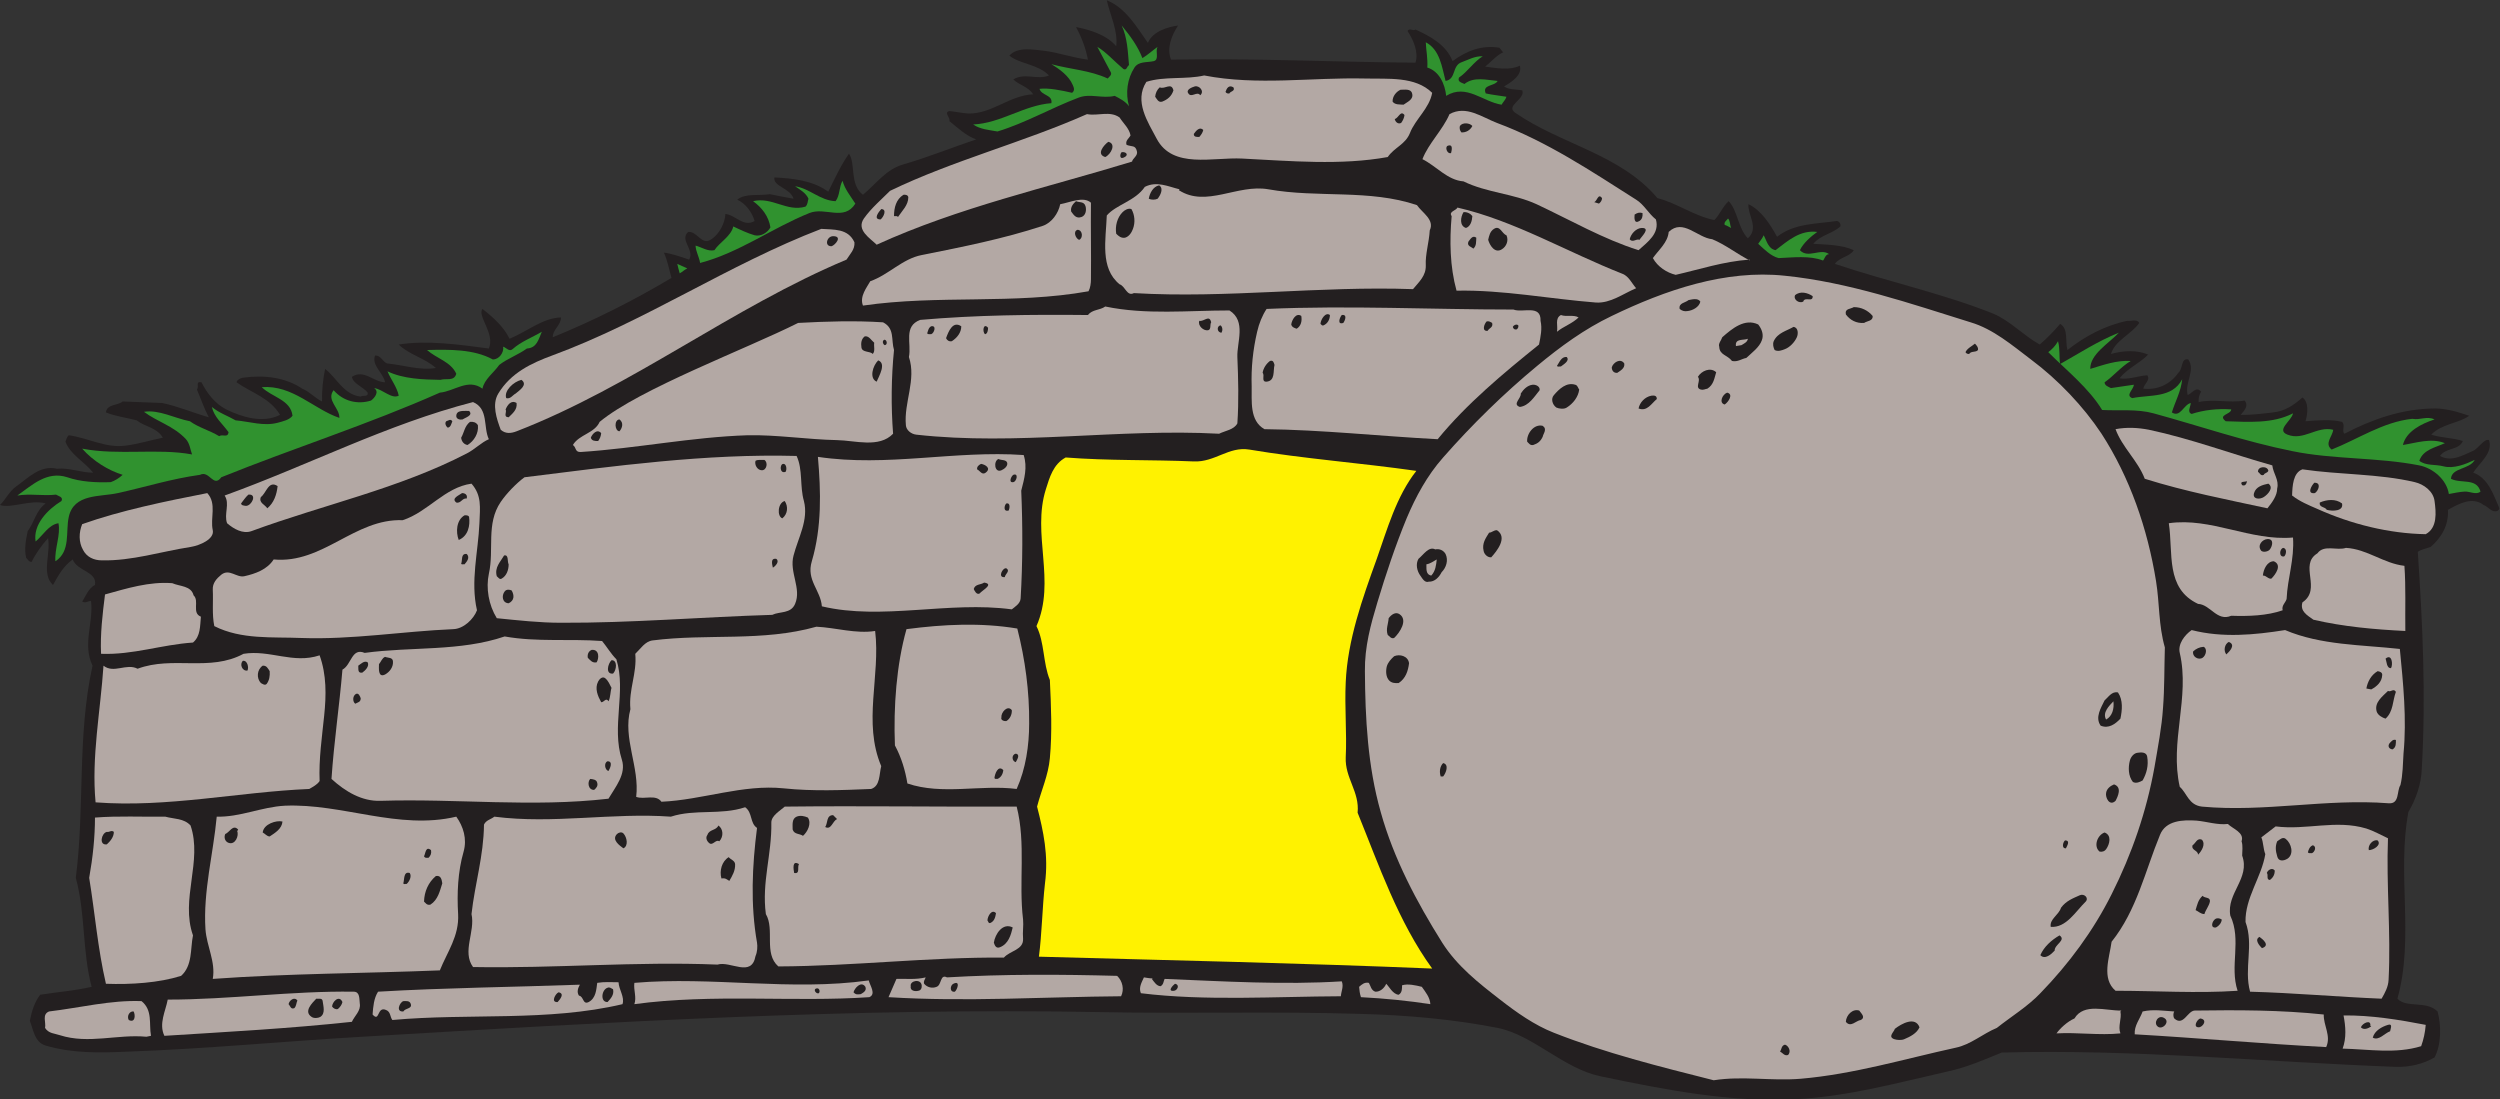
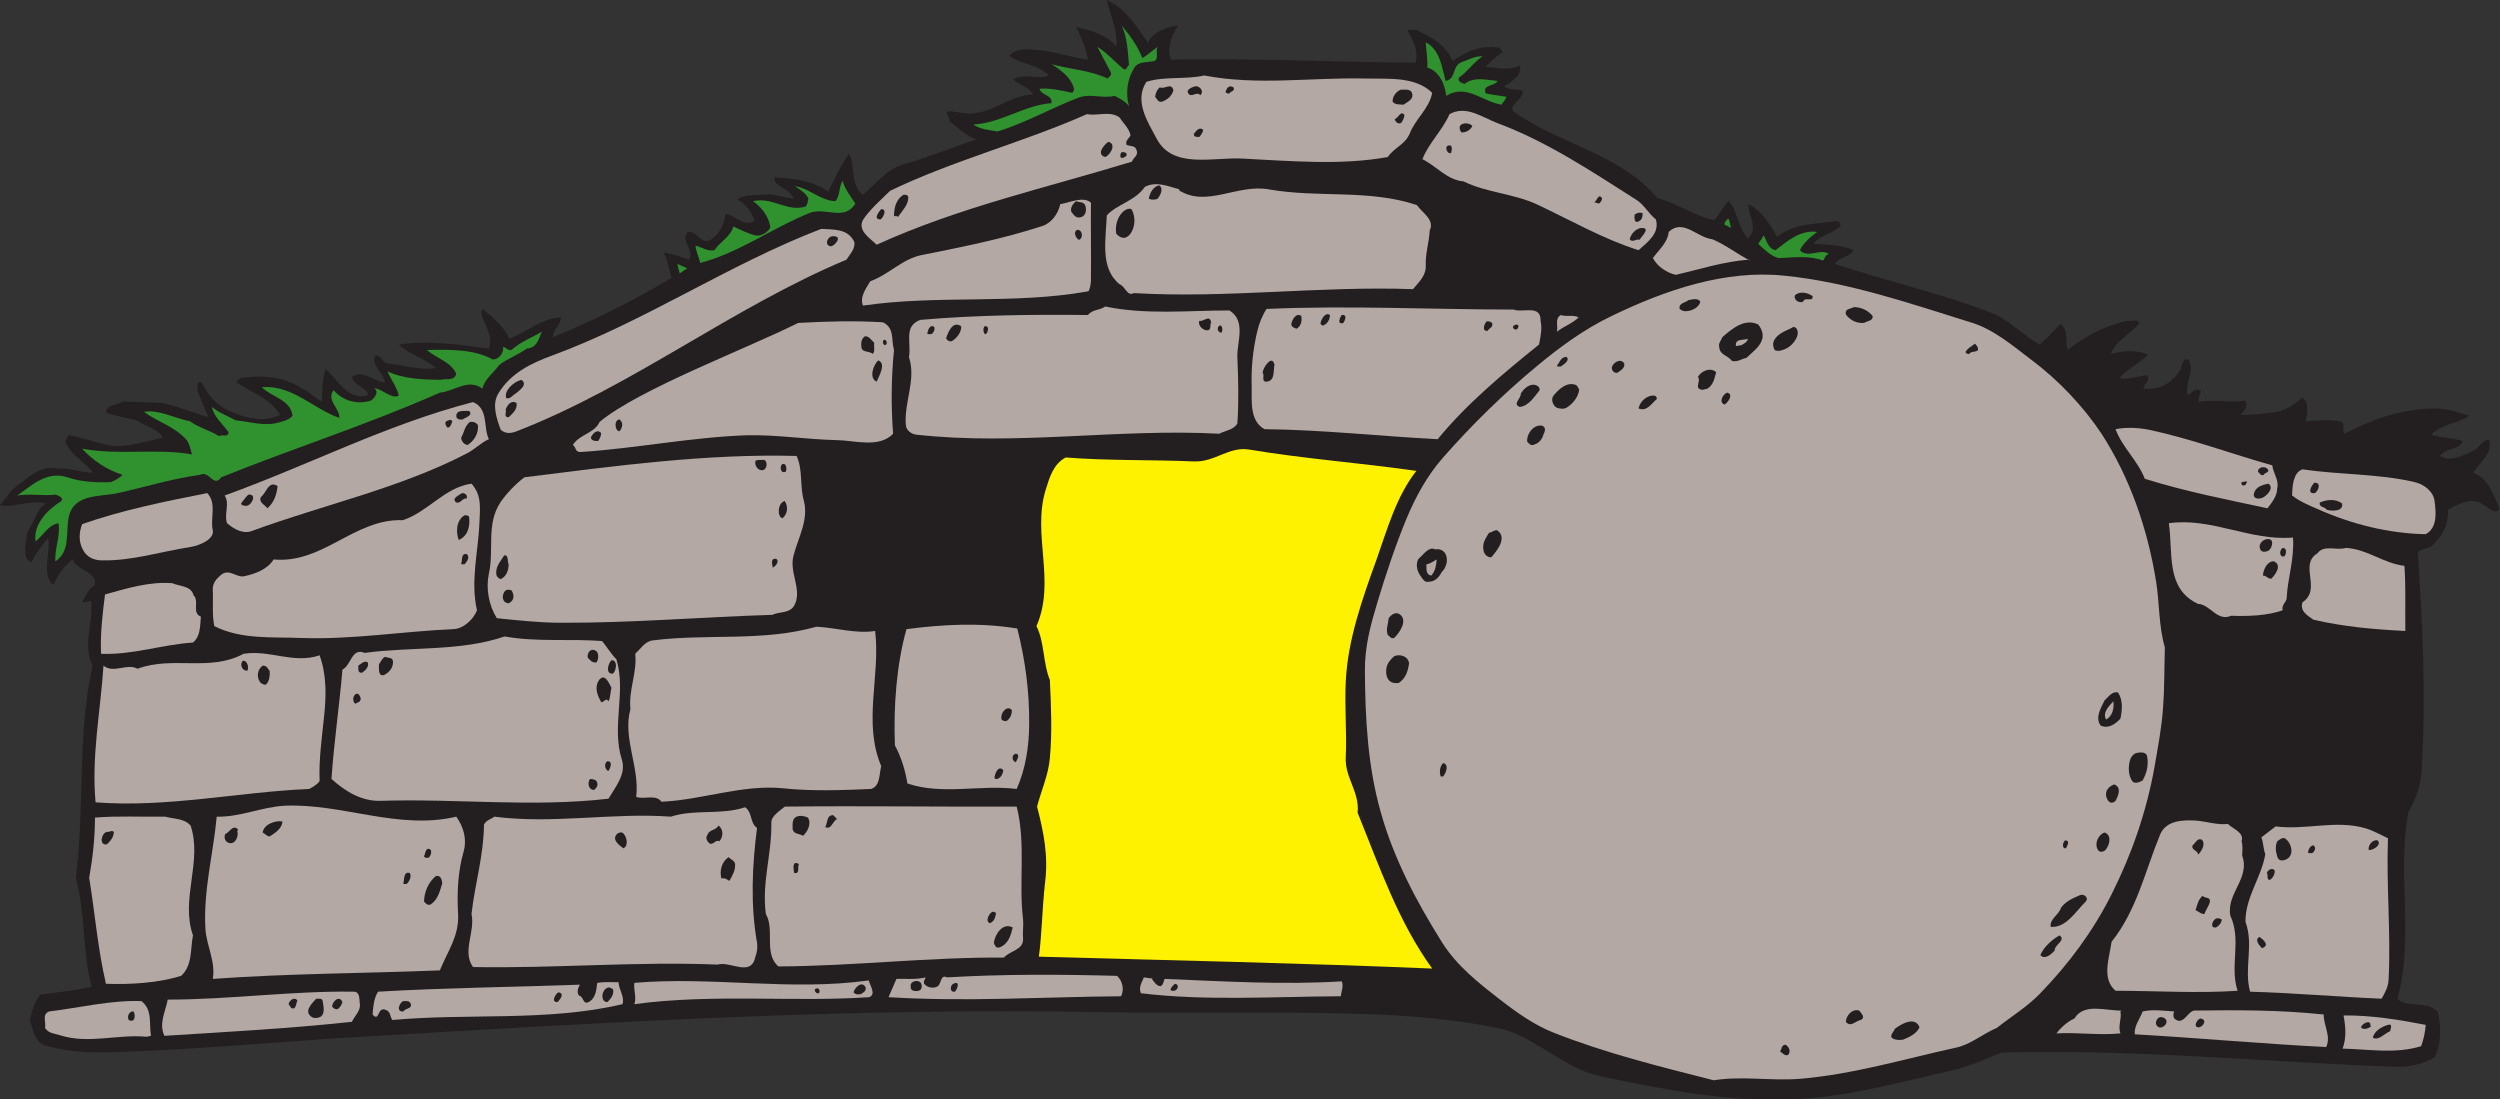
<svg xmlns="http://www.w3.org/2000/svg" viewBox="0 0 788.253 346.56" height="346.56" width="788.253" xml:space="preserve" id="svg2" version="1.1">
  <rect x="0" y="0" width="788.253" height="346.56" fill="#333333" stroke="none" />
  <defs id="defs6" />
  <g transform="matrix(1.333,0,0,-1.333,0,346.56)" id="g10">
    <g transform="scale(0.1)" id="g12">
      <path id="path14" style="fill:#231f20;fill-opacity:1;fill-rule:evenodd;stroke:none" d="m 5902.56,1390.32 c -11.52,0 -17.99,11.52 -28.09,15.12 -26.62,20.88 -59.74,2.16 -84.24,-11.52 2.17,-36 -15.11,-65.52 -41.03,-87.84 -10.08,-3.6 -22.32,-5.76 -30.24,-11.52 11.53,-172.08 19.44,-342.001 9.36,-514.083 -1.44,-35.997 -13.67,-70.555 -31.68,-101.512 -27.36,-146.887 14.4,-297.363 -25.92,-441.367 21.6,-23.039 68.4,-3.594 95.04,-30.235 8.63,-31.679 9.36,-77.765 -7.21,-108.722 -27.34,-15.836 -59.74,-23.035 -90,-22.324 C 5357.52,87.844 5045.76,118.801 4734.73,110.168 4694.39,93.602 4651.21,74.883 4607.29,65.516 4489.2,38.879 4371.84,6.484 4250.16,0 c -156.23,-8.645 -311.76,22.324 -464.4,54.004 -88.55,18.719 -158.4,97.195 -243.36,114.48 -106.56,20.879 -215.99,30.235 -323.28,33.118 -206.64,6.484 -412.56,0 -619.92,4.316 C 2018.16,216.719 1437.84,182.156 856.801,147.598 671.039,136.797 486,118.801 300.961,112.324 236.16,109.441 171.363,108 108.004,126.719 c -26.641,7.918 -28.805,37.441 -37.441,58.32 4.32,22.324 10.801,43.926 24.48,61.926 44.641,7.195 77.762,8.64 121.68,18.719 -22.325,84.238 -14.403,174.238 -37.442,257.754 21.602,167.039 2.883,335.527 39.602,501.842 -24.485,51.11 2.879,101.52 -3.602,153.36 -7.199,-0.72 -14.398,-6.48 -20.883,-1.44 5.762,7.2 14.407,31.68 30.247,38.89 5.753,32.39 -42.481,32.39 -52.567,60.47 -22.316,-15.84 -33.836,-37.44 -46.797,-60.47 -28.078,26.63 -5.043,73.43 -11.519,110.87 -15.117,-16.56 -29.52,-36.72 -38.879,-56.16 -7.918,0 -8.645,6.49 -12.957,9.37 -5.047,20.87 -0.727,42.47 3.598,63.35 15.84,20.88 19.438,48.96 42.481,65.52 -36,10.08 -82.805,-12.96 -108.004,-3.6 12.965,12.24 21.602,31.68 37.441,43.2 29.523,20.88 57.602,51.84 97.204,42.49 28.796,2.87 57.597,-9.37 85.675,-9.37 -19.437,25.2 -53.996,42.48 -65.519,73.44 2.164,5.04 2.879,10.8 7.918,15.12 46.801,-6.48 87.125,-30.96 134.644,-24.48 29.516,3.6 59.039,12.96 87.836,18.72 -14.398,24.48 -41.758,25.2 -61.918,41.04 -24.476,6.48 -49.676,9.36 -72.718,18.72 2.156,20.16 28.082,15.84 39.597,25.92 l 93.602,-3.6 c 37.437,-7.92 74.883,-23.76 110.16,-33.84 -11.52,21.6 -18.723,43.92 -28.082,65.52 5.762,7.2 -4.317,20.16 10.801,17.28 12.961,-25.92 31.679,-50.4 58.32,-64.08 36.719,-18 86.402,-33.84 127.441,-12.96 -23.757,40.32 -68.402,52.57 -102.961,77.04 0.719,5.04 8.641,10.08 15.122,10.8 50.398,7.2 100.796,0.72 140.398,-25.92 16.562,-6.48 30.238,-22.32 46.801,-30.24 -0.723,25.92 2.16,51.84 7.199,77.04 26.641,-20.16 43.922,-61.2 84.242,-65.52 5.039,4.32 17.996,-2.16 16.559,9.37 -11.52,14.39 -34.563,20.87 -37.442,37.43 28.801,18.72 50.399,-12.24 78.481,-12.96 -4.321,23.04 -32.399,39.6 -23.758,63.36 13.68,0.72 16.562,-12.96 28.078,-18.72 38.879,-3.6 77.762,-17.28 115.919,-10.8 -26.64,23.76 -64.075,31.69 -87.837,55.44 66.237,10.8 142.557,0 213.117,-9.36 15.12,35.28 -28.08,77.04 -15.12,93.6 25.93,-20.16 50.4,-42.48 64.08,-70.56 40.32,16.56 79.2,49.68 121.68,50.4 0,-18.72 -20.16,-28.8 -19.44,-46.8 97.2,39.6 191.52,87.12 280.8,140.4 -5.76,20.16 -9.36,41.04 -18,59.76 18,-2.16 38.88,-9.36 59.76,-16.56 13.68,23.04 -23.76,46.8 -2.16,65.52 20.88,2.16 31.68,-31.68 52.56,-18.72 20.88,12.24 34.56,40.32 35.28,61.2 23.76,-2.16 43.2,-32.4 69.12,-16.56 -5.76,20.16 -20.88,41.04 -41.04,50.4 19.44,15.84 51.12,8.64 77.04,12.96 18.72,-3.6 38.88,-7.92 56.16,-10.8 -7.2,25.2 -48.96,28.8 -45.36,50.4 43.92,-2.16 91.44,-7.2 127.44,-33.84 15.12,30.24 28.8,61.2 48.96,90 16.56,-23.76 0.72,-72.72 33.12,-97.2 30.96,25.92 54.72,59.76 93.6,71.28 59.76,17.28 114.48,39.6 174.24,59.76 -23.04,7.92 -43.2,26.64 -63.36,43.2 2.88,8.64 -14.4,20.16 0,23.76 15.12,-1.44 30.96,-5.04 44.64,-5.76 55.44,-1.44 97.92,43.2 153.36,45.36 -10.8,18 -33.12,21.6 -46.8,35.28 26.64,16.56 57.6,-2.16 84.25,9.36 -25.21,26.64 -68.41,26.64 -93.61,46.8 18.72,21.6 56.16,14.4 82.8,11.52 34.56,-4.32 66.96,-16.56 102.96,-20.88 -5.04,27.36 -15.84,54.72 -28.08,77.04 29.52,-5.76 71.28,-17.28 95.04,-45.36 4.32,37.44 -14.4,73.44 -22.32,108.72 44.64,-18 70.56,-62.64 97.2,-100.8 11.52,28.08 49.68,38.16 71.28,41.04 -15.11,-23.76 -27.36,-53.28 -16.56,-80.64 192.96,3.6 385.92,-5.76 578.17,-7.2 7.91,23.76 -4.34,53.28 -18.73,74.88 5.04,8.64 13.69,-1.44 18.73,3.6 34.55,-15.84 72.71,-36 87.83,-74.88 31.68,23.76 69.12,38.88 110.88,31.68 l 8.65,-10.8 c -15.84,-7.2 -28.81,-23.04 -42.48,-33.84 27.34,-3.6 58.32,-9.36 82.07,2.16 6.49,-21.6 -19.43,-38.88 -37.44,-48.96 12.25,-8.64 28.81,-6.48 43.2,-9.36 7.91,-20.88 -40.31,-36 -17.28,-52.56 108.73,-75.6 249.12,-97.92 336.97,-202.32 47.52,-12.24 87.11,-42.48 134.63,-51.84 13.69,13.68 18.73,30.96 33.85,44.64 21.6,-22.32 21.6,-63.36 45.35,-87.84 27.36,24.48 -0.72,54.72 1.44,80.64 29.52,-13.68 51.12,-46.8 67.68,-77.04 41.03,32.4 94.32,30.24 141.84,37.44 5.76,-1.44 9.37,-7.2 7.93,-12.96 -18.74,-17.28 -46.8,-20.16 -64.09,-41.04 30.96,-2.16 67.68,-2.16 95.76,-15.12 -9.35,-15.84 -33.12,-15.84 -44.64,-32.4 123.84,-41.76 252.01,-69.12 373.69,-117.36 40.31,-16.56 72.71,-52.56 110.88,-73.44 15.84,13.68 33.82,31.68 48.24,48.96 20.16,-12.24 11.5,-41.04 17.26,-61.91 41.06,32.39 89.3,58.31 141.86,69.11 9.36,-1.44 22.3,5.04 28.07,-5.04 -19.44,-27.36 -57.6,-41.76 -66.96,-73.44 28.09,7.92 61.19,10.08 87.84,-1.43 -17.99,-19.45 -48.95,-32.41 -67.68,-56.17 22.32,-3.6 43.2,5.76 65.53,7.2 8.63,-10.8 -7.21,-20.16 -9.36,-31.68 32.38,-3.6 63.36,9.36 82.79,37.44 11.53,8.64 5.77,36 23.75,31.68 18.01,-26.64 -9.35,-54.72 -1.42,-84.24 10.08,3.6 20.15,22.32 31.68,7.92 -4.32,-7.2 -6.49,-15.12 -5.76,-24.48 36.72,7.92 72.71,-2.88 108.71,3.6 10.08,-12.24 0,-23.04 -9.36,-33.84 24.47,-0.72 51.84,2.88 77.03,5.76 27.37,2.88 48.97,17.28 69.12,35.28 15.14,-10.08 12.97,-37.44 7.21,-56.16 28.09,2.16 59.77,5.04 86.41,-1.44 8.63,-7.92 -1.45,-21.6 5.76,-28.08 64.78,33.84 135.35,59.04 213.1,59.76 28.81,0 56.18,-8.64 82.09,-17.28 -24.49,-18 -64.8,-18.72 -90,-44.64 24.48,-7.92 51.12,-7.2 74.89,-15.12 -9.38,-22.32 -40.33,-15.12 -54.01,-35.28 26.64,-15.12 53.28,1.44 77.03,11.52 14.42,5.76 26.65,30.24 38.89,25.92 10.08,-30.24 -22.32,-53.28 -37.44,-77.04 35.27,-12.24 48.24,-52.56 61.91,-84.24 -1.42,-4.32 -3.59,-7.2 -9.35,-7.2 v 0" />
      <path id="path16" style="fill:#b3a8a4;fill-opacity:1;fill-rule:evenodd;stroke:none" d="m 5689.43,1107.36 c -72.71,3.6 -146.15,10.08 -217.42,26.64 -13.69,10.08 -32.4,19.44 -25.94,41.04 46.82,31.68 -9.35,88.56 35.3,115.92 15.84,21.6 46.07,5.76 67.67,12.96 50.39,-2.88 88.56,-36.72 138.25,-42.47 3.59,-51.13 1.44,-102.97 2.14,-154.09 v 0" />
      <path id="path18" style="fill:#b3a8a4;fill-opacity:1;fill-rule:evenodd;stroke:none" d="m 5408.63,1182.96 c -2.87,-9.36 -12.22,-15.12 -9.35,-26.64 -36.72,-12.96 -81.35,-14.39 -121.68,-12.96 -33.83,-14.4 -48.97,26.64 -78.48,28.09 -77.75,36.71 -58.32,120.23 -69.12,190.79 100.08,14.4 192.25,-42.48 293.77,-33.84 3.59,-51.84 -12.97,-95.76 -15.14,-145.44 z m -35.99,48.24 c -7.91,-1.43 -12.23,7.92 -20.16,7.2 1.45,15.12 10.08,33.85 25.92,33.85 20.15,-8.65 4.31,-30.97 -5.76,-41.05 z m -3.6,69.12 c -2.89,-4.32 -13.67,-7.92 -20.15,-3.6 -10.8,12.96 2.15,27.36 14.39,28.08 16.56,0.72 11.52,-17.28 5.76,-24.48 z m 33.85,-16.56 c -12.97,-2.88 -11.52,18 -2.17,20.16 9.36,-1.44 7.21,-15.83 2.17,-20.16 v 0" />
      <path id="path20" style="fill:#b3a8a4;fill-opacity:1;fill-rule:evenodd;stroke:none" d="m 2651.76,243.359 c -182.88,-1.433 -366.48,-13.679 -550.08,-2.16 l 18.72,43.203 c 23.04,0.715 46.08,-2.168 69.12,3.598 -1.44,-5.039 -5.76,-8.637 -3.6,-15.117 7.2,-8.645 19.44,-11.528 29.52,-7.199 12.24,4.316 7.92,30.957 24.48,22.316 134.64,7.918 268.56,7.203 402.48,3.602 12.96,-12.239 17.28,-32.403 9.36,-48.243 z m -393.12,10.801 c -12.96,-2.156 -11.51,15.117 -3.6,18.723 17.28,8.64 9.36,-13.684 3.6,-18.723 z m -86.4,2.156 c -7.92,-2.156 -20.16,0 -18,10.801 -2.88,12.961 23.76,18.723 25.92,2.16 0.72,-6.472 -2.16,-12.234 -7.92,-12.961 v 0" />
      <path id="path22" style="fill:#b3a8a4;fill-opacity:1;fill-rule:evenodd;stroke:none" d="M 456.48,387.363 C 450,355.684 455.762,316.086 428.402,291.602 375.84,275.039 310.32,270.723 250.563,272.883 c -19.442,83.512 -25.918,167.039 -39.602,250.555 8.641,48.242 13.684,96.484 13.684,142.57 55.437,4.312 110.878,1.433 166.316,2.156 20.879,-5.762 43.922,-3.605 59.762,-20.879 28.797,-84.25 -24.485,-174.25 5.757,-259.922 z M 252.719,602.637 c -19.438,-2.871 -12.957,26.64 0,29.519 5.761,-1.433 10.801,5.039 16.562,0 0,-12.234 -8.64,-22.312 -16.562,-29.519 v 0" />
-       <path id="path24" style="fill:#30922f;fill-opacity:1;fill-rule:evenodd;stroke:none" d="m 5829.84,1437.12 c -12.96,-0.72 -25.19,-3.6 -37.44,-5.76 -5.04,33.84 -37.44,61.2 -69.84,67.68 -98.63,19.44 -203.75,13.68 -300.96,33.84 -110.88,22.32 -217.44,59.05 -327.6,89.28 -39.61,10.8 -80.64,5.76 -121.68,7.92 -31.68,51.85 -83.51,92.88 -127.44,136.8 8.64,6.48 17.29,15.12 23.05,25.92 5.04,-18 2.15,-36.72 5.04,-54 41.03,23.04 90,54.72 138.94,74.16 -24.47,-25.92 -68.39,-51.12 -67.67,-85.68 30.96,9.36 62.64,20.88 95.76,18.72 -22.32,-12.96 -41.76,-36.72 -61.91,-50.4 0,-7.92 9.35,-10.8 15.11,-13.67 l 54.01,7.91 c 0,-10.8 -20.88,-25.2 -3.62,-31.68 41.78,8.64 94.34,-0.72 118.09,44.64 -2.87,-28.8 -16.56,-52.56 -24.47,-78.48 20.15,-12.96 27.36,18 44.63,22.32 0,-8.64 -9.36,-21.6 2.16,-25.92 28.79,9.36 60.47,12.96 93.6,10.8 0,-12.24 -33.13,-12.24 -12.95,-28.08 53.28,-1.44 110.15,-6.48 159.12,18.72 -2.89,-17.28 -41.06,-39.6 -12.97,-50.4 38.16,-15.12 69.12,20.88 108.01,11.52 -1.45,-15.84 -21.6,-32.4 -3.61,-46.8 61.93,24.48 121.68,65.52 190.8,72.72 18.73,-3.6 33.84,7.2 52.55,-1.44 -30.95,-10.08 -66.95,-28.08 -74.86,-60.48 31.68,5.04 66.95,17.28 99.36,4.32 -21.6,-10.08 -51.84,-15.12 -60.49,-41.76 15.84,-12.24 38.16,-7.91 56.87,-12.96 24.5,-6.48 52.58,5.05 74.16,15.12 -12.22,-23.04 -54.7,-18 -56.15,-44.64 23.77,-12.24 60.49,2.88 69.85,-30.24 -10.08,-8.64 -25.2,0.72 -37.45,0 v 0" />
      <path id="path26" style="fill:#b3a8a4;fill-opacity:1;fill-rule:evenodd;stroke:none" d="m 5015.53,207.363 c 3.59,-17.285 -6.49,-34.558 0,-51.847 -50.41,-5.039 -101.53,2.882 -151.21,0 8.65,12.246 25.91,28.086 42.48,35.285 22.32,37.441 74.16,18 110.88,18.719 l -2.15,-2.157 v 0" />
      <path id="path28" style="fill:#b3a8a4;fill-opacity:1;fill-rule:evenodd;stroke:none" d="m 4981.68,897.844 c -9.36,16.558 7.21,32.398 17.28,43.203 2.15,-18.012 -2.89,-35.285 -17.28,-43.203 v 0" />
      <path id="path30" style="fill:#30922f;fill-opacity:1;fill-rule:evenodd;stroke:none" d="m 4312.09,1983.6 c -30.98,12.24 -71.29,7.2 -105.14,5.76 -18.71,5.04 -33.1,20.16 -48.22,33.84 4.32,6.48 10.08,12.96 12.95,20.16 7.21,-12.23 10.08,-31.68 28.09,-35.28 29.51,22.32 57.59,48.24 98.63,43.2 -15.12,-10.8 -33.13,-26.64 -41.04,-43.2 19.44,-20.88 48.97,5.76 69.12,-9.36 -8.65,0 -10.8,-11.52 -14.39,-15.12 v 0" />
      <path id="path32" style="fill:#b3a8a4;fill-opacity:1;fill-rule:evenodd;stroke:none" d="m 4137.83,1985.76 c -61.19,-4.32 -117.34,-23.04 -174.24,-36 -20.88,5.04 -42.48,18.72 -53.98,39.6 13.67,19.44 35.27,36.72 37.44,61.92 33.83,32.4 67.68,-13.68 102.95,-17.28 31.68,-12.96 59.04,-35.28 89.28,-50.4 l -1.45,2.16 v 0" />
      <path id="path34" style="fill:#b3a8a4;fill-opacity:1;fill-rule:evenodd;stroke:none" d="m 4119.12,1783.44 -12.97,-2.16 c -2.87,18.72 18.01,12.96 28.09,17.28 -0.72,-7.92 -9.36,-11.52 -15.12,-15.12 v 0" />
      <path id="path36" style="fill:#30922f;fill-opacity:1;fill-rule:evenodd;stroke:none" d="m 4094.65,2060.64 c -5.04,2.16 -9.38,5.76 -15.12,7.2 -2.17,7.2 4.32,10.08 7.91,15.12 5.04,-5.04 4.32,-15.12 7.21,-22.32 v 0" />
      <path id="path38" style="fill:#b3a8a4;fill-opacity:1;fill-rule:evenodd;stroke:none" d="m 3682.79,1815.12 c 2.89,13.68 -5.74,31.68 9.38,39.6 12.95,-5.04 30.23,1.44 41.76,-5.76 -15.84,-15.12 -35.3,-20.88 -51.14,-33.84 v 0" />
      <path id="path40" style="fill:#30922f;fill-opacity:1;fill-rule:evenodd;stroke:none" d="m 3551.76,2352.24 c -43.91,6.48 -83.52,50.4 -131.04,20.88 -2.87,28.08 -16.56,58.32 -44.65,66.96 1.45,20.88 -2.87,40.32 -3.59,59.76 33.85,-18 38.16,-59.04 46.8,-91.44 25.92,4.32 14.39,36.72 38.88,44.64 15.84,5.76 30.24,14.4 48.97,13.68 -20.88,-12.96 -36.72,-37.44 -56.17,-50.4 -4.32,-10.8 7.93,-12.24 12.97,-15.12 22.32,18 52.55,9.36 78.47,7.2 -6.48,-12.96 -37.44,-7.92 -28.08,-29.52 15.84,-3.6 32.4,-5.04 48.96,-7.92 -2.17,-7.2 -7.91,-12.24 -11.52,-18.72 v 0" />
      <path id="path42" style="fill:#b3a8a4;fill-opacity:1;fill-rule:evenodd;stroke:none" d="m 3385.45,1238.4 c -14.41,2.88 -10.8,17.99 -11.52,26.64 9.35,1.44 16.56,7.21 24.47,11.52 -1.45,-13.68 -2.87,-27.36 -12.95,-38.16 v 0" />
      <path id="path44" style="fill:#fff200;fill-opacity:1;fill-rule:evenodd;stroke:none" d="m 3387.6,308.879 c -310.31,12.965 -619.92,19.441 -930.24,28.086 7.2,53.992 7.92,116.637 14.4,173.512 8.64,66.242 -3.6,122.406 -18.72,181.449 10.08,38.875 26.64,74.16 30.24,114.469 5.76,61.203 2.88,123.847 0,185.05 -16.56,40.315 -12.24,88.555 -31.68,127.435 46.8,106.56 -11.52,217.44 22.32,324 8.64,27.36 17.28,59.05 46.8,74.88 100.8,-7.92 203.04,-5.04 303.12,-9.36 49.68,-2.16 82.8,36 131.04,28.08 128.17,-21.6 264.24,-31.68 395.28,-50.4 -47.52,-60.48 -69.12,-138.96 -93.6,-208.08 -33.85,-93.6 -69.12,-192.24 -73.43,-291.605 -2.9,-59.754 2.87,-120.235 0,-177.832 -2.17,-48.965 33.12,-81.368 28.08,-131.043 51.11,-125.997 95.74,-257.043 176.39,-368.641 v 0" />
-       <path id="path46" style="fill:#b3a8a4;fill-opacity:1;fill-rule:evenodd;stroke:none" d="m 3383.28,224.637 c -51.11,7.922 -108.01,13.683 -164.16,16.562 -2.87,8.645 -3.59,15.844 -4.32,24.485 6.49,5.761 12.95,11.511 23.05,9.355 4.32,-7.195 5.04,-17.277 15.12,-20.879 11.5,-0.722 21.6,8.645 25.92,18.723 5.76,-5.039 15.84,-25.199 29.51,-25.918 8.65,5.039 7.93,15.84 7.93,22.312 13.67,4.325 32.4,0 46.8,-3.593 8.63,-12.246 19.43,-25.207 20.15,-41.047 v 0" />
      <path id="path48" style="fill:#30922f;fill-opacity:1;fill-rule:evenodd;stroke:none" d="m 2728.8,2455.2 c -16.56,-3.6 -35.28,0 -45.36,-15.12 -17.28,-26.64 -21.6,-60.48 -12.96,-91.44 -9.35,12.24 -21.6,18 -33.84,24.48 -28.8,-7.2 -58.32,6.48 -85.68,-4.32 -64.8,-24.48 -125.28,-59.76 -191.52,-79.92 -20.16,3.6 -41.04,5.04 -57.6,16.56 65.52,2.88 119.52,45.36 185.04,50.4 3.6,20.16 -23.04,17.28 -28.08,33.84 20.16,2.88 52.56,-3.6 77.04,-9.36 7.2,5.76 4.32,12.24 1.44,18.72 -8.64,20.88 -30.96,37.44 -50.4,48.96 45.36,-12.24 91.44,-14.4 133.2,-33.84 3.6,4.32 10.8,8.64 7.2,15.12 -10.08,18 -20.88,40.32 -31.68,59.76 20.88,-12.24 41.04,-35.28 61.92,-52.56 7.92,-3.6 7.92,6.48 12.96,9.36 -2.88,31.68 -3.6,64.08 -17.28,93.6 20.16,-24.48 38.16,-48.96 48.96,-77.04 12.24,7.2 23.76,18 36,26.64 -6.48,-10.08 5.04,-30.24 -9.36,-33.84 v 0" />
      <path id="path50" style="fill:#b3a8a4;fill-opacity:1;fill-rule:evenodd;stroke:none" d="m 2060.64,733.68 c -69.12,-2.879 -137.52,-5.758 -206.64,1.437 -97.2,10.086 -192.24,-27.355 -289.44,-31.679 -13.68,18.718 -40.32,4.324 -59.76,11.523 8.64,69.844 -32.4,138.965 -13.67,207.363 -4.33,47.52 15.83,84.236 11.51,131.036 12.24,11.52 23.04,29.52 41.04,31.68 129.6,16.56 259.93,-3.59 387.36,32.4 46.09,-2.16 92.88,-17.27 138.96,-10.08 12.96,-106.56 -29.52,-216.005 14.4,-319.676 -5.04,-19.442 -2.16,-46.805 -23.76,-54.004 v 0" />
      <path id="path52" style="fill:#30922f;fill-opacity:1;fill-rule:evenodd;stroke:none" d="m 2023.2,2118.24 c -26.64,-42.48 -71.27,-7.2 -108.72,-22.32 -87.84,-35.28 -165.6,-93.6 -258.48,-118.08 -2.16,14.4 -10.08,26.64 -10.8,41.04 14.4,-3.6 28.8,-14.4 44.64,-10.8 12.24,18.72 39.6,33.12 44.64,56.16 16.56,-7.92 33.12,-15.84 50.4,-20.88 15.12,-3.6 30.96,6.48 37.44,18.72 -4.32,26.64 -20.16,46.8 -41.03,61.92 45.35,10.8 79.91,-25.92 123.83,-12.96 5.76,5.05 5.04,12.24 7.2,18.72 -5.76,13.68 -20.16,21.6 -31.68,29.52 34.56,-5.04 59.04,-33.84 95.76,-35.28 10.8,13.68 7.92,33.84 16.56,48.24 5.04,-19.44 18.72,-36 30.24,-54 v 0" />
      <path id="path54" style="fill:#30922f;fill-opacity:1;fill-rule:evenodd;stroke:none" d="m 1607.77,1953.36 c -2.17,7.92 -4.33,15.12 -5.77,22.32 l 23.76,-10.8 c -7.92,-3.6 -10.08,-7.2 -17.99,-11.52 v 0" />
      <path id="path56" style="fill:#30922f;fill-opacity:1;fill-rule:evenodd;stroke:none" d="m 1246.32,1775.52 c -20.88,-15.12 -46.08,-23.76 -65.52,-38.88 -12.96,-18.72 -35.28,-33.84 -39.6,-56.16 -33.84,25.2 -66.96,-6.48 -100.8,-9.35 -168.474,-74.89 -345.599,-131.05 -516.959,-200.17 -18.718,-25.92 -28.082,17.28 -50.398,5.76 -67.684,-9.36 -128.883,-28.8 -194.398,-43.2 -41.766,-9.36 -103.684,-0.72 -115.926,-56.16 -7.918,-35.28 5.047,-81.36 -31.68,-105.11 -2.156,30.23 12.961,62.63 7.203,89.99 -23.043,-3.6 -36,-28.08 -54,-43.2 -6.477,39.6 28.078,75.6 61.196,95.76 5.046,10.08 -7.918,11.52 -12.958,15.12 -30.238,-3.6 -61.195,2.88 -91.441,-2.16 33.844,23.76 69.844,59.04 118.082,43.2 30.961,-10.8 68.399,-12.96 102.957,-11.52 10.086,3.6 19.445,9.36 28.082,17.28 -33.117,10.08 -69.84,32.4 -95.762,61.92 86.403,-16.56 177.844,1.44 259.922,-13.68 -4.32,11.52 -5.039,25.2 -14.398,36 -29.524,31.68 -67.68,41.04 -99.359,64.8 35.277,5.76 72,-15.12 108.718,-22.32 20.879,-15.12 46.805,-21.6 69.121,-35.28 8.641,5.76 20.157,-5.04 22.321,9.36 -15.121,20.88 -33.844,35.28 -39.602,59.76 17.281,-14.4 37.438,-20.88 56.16,-31.68 33.117,-2.88 66.239,-14.4 99.36,-5.76 12.961,3.6 27.359,6.48 35.285,16.56 -4.324,38.16 -48.961,43.92 -72.727,67.68 72.727,5.76 122.403,-51.84 183.606,-72.72 0.715,23.76 -31.684,41.76 -13.684,65.52 22.32,-25.92 56.16,-34.56 88.559,-24.48 8.644,6.48 20.164,20.88 7.203,29.53 20.879,-2.89 41.039,-26.65 58.32,-18.01 -4.32,20.88 -18.723,38.16 -26.64,57.6 37.437,-18 83.517,-19.44 125.277,-20.16 12.96,4.32 32.4,-4.32 37.44,14.4 -12.96,28.8 -46.8,36 -69.12,56.17 53.28,1.43 110.88,2.15 155.52,-22.33 15.12,0 26.64,16.56 24.48,30.24 7.2,-2.16 14.4,-12.96 22.32,-5.76 20.16,18 46.08,27.36 69.12,41.04 -7.92,-18 -11.52,-38.16 -35.28,-39.6 v 0" />
      <path id="path58" style="fill:#b3a8a4;fill-opacity:1;fill-rule:evenodd;stroke:none" d="m 450.723,1306.08 c -69.84,-10.8 -138.243,-33.12 -209.524,-31.68 -19.437,0 -36,7.92 -44.636,24.48 -10.801,18.72 -10.083,41.76 -2.165,61.2 91.442,32.4 196.563,54 295.922,73.44 23.039,-25.2 6.481,-59.04 12.961,-87.84 4.321,-20.88 -30.238,-36 -52.558,-39.6 v 0" />
      <path id="path60" style="fill:#b3a8a4;fill-opacity:1;fill-rule:evenodd;stroke:none" d="m 456.48,1080 c -74.878,-5.04 -141.835,-29.52 -217.437,-26.64 -2.164,46.81 3.598,95.04 9.359,140.4 51.836,14.4 105.118,30.96 159.118,26.64 18.003,-7.92 44.644,-5.76 50.402,-28.8 14.398,-12.96 -5.039,-41.76 17.277,-50.4 -2.156,-22.32 -0.719,-46.08 -18.719,-61.2 v 0" />
      <path id="path62" style="fill:#b3a8a4;fill-opacity:1;fill-rule:evenodd;stroke:none" d="m 1103.76,1527.12 c -161.28,-83.52 -339.115,-120.96 -509.037,-183.6 -20.16,-7.2 -41.758,5.04 -57.598,18.72 -7.926,21.6 7.195,46.08 -5.762,65.52 197.282,71.28 383.758,168.48 587.517,221.04 37.44,-15.84 23.76,-59.76 37.44,-87.84 -17.28,-7.2 -33.84,-24.48 -52.56,-33.84 z m 2.16,20.16 c -9.36,1.44 -14.4,9.36 -15.12,17.28 7.2,12.24 7.92,27.37 20.88,37.44 7.2,0.72 14.4,-0.72 18.72,-7.92 2.16,-19.44 -9.36,-37.44 -24.48,-46.8 z m -524.158,-144 c -5.039,0.72 -10.801,0.72 -11.524,5.76 5.762,7.2 10.082,14.4 17.282,20.88 21.601,2.16 7.918,-26.64 -5.758,-26.64 z m 50.402,-5.76 c -5.039,8.64 -20.887,12.96 -15.121,26.64 12.957,9.36 18,40.32 39.598,25.92 -2.161,-20.16 -8.637,-39.6 -24.477,-52.56 z m 426.956,190.8 c -4.32,2.88 -7.92,10.8 -3.6,15.12 5.04,1.44 10.08,6.48 14.4,0 -2.15,-5.04 -3.6,-14.4 -10.8,-15.12 z m 35.28,19.44 c -6.48,-1.44 -14.4,0.72 -15.12,7.2 -0.72,16.56 20.16,12.24 30.24,12.96 10.8,-10.8 -9.36,-15.84 -15.12,-20.16 v 0" />
      <path id="path64" style="fill:#b3a8a4;fill-opacity:1;fill-rule:evenodd;stroke:none" d="M 2002.32,1985.76 C 1730.88,1872 1496.88,1686.24 1221.84,1579.68 c -12.96,-5.04 -25.92,-6.48 -37.44,3.6 -9.36,25.2 -21.6,59.76 -5.76,85.68 29.52,48.96 78.49,72 127.44,90 221.05,81.36 416.88,215.28 636.48,299.52 29.52,-2.16 63.36,1.44 78.48,-31.68 1.44,-17.28 -10.8,-28.08 -18.72,-41.04 z m -35.28,31.68 c -18,-0.72 -11.52,23.76 3.6,23.76 23.04,0 5.04,-20.88 -3.6,-23.76 z m -747.36,-348.48 c -7.2,-3.6 -12.24,-13.68 -22.32,-10.8 -5.76,17.28 17.28,38.88 36,43.2 15.84,-11.52 -4.32,-24.48 -13.68,-32.4 z m -16.56,-56.16 c -13.68,0.72 -3.6,12.24 -7.2,18.72 4.32,10.08 12.96,23.04 25.92,15.12 2.16,-15.84 -9.36,-24.48 -18.72,-33.84 v 0" />
      <path id="path66" style="fill:#b3a8a4;fill-opacity:1;fill-rule:evenodd;stroke:none" d="m 2677.68,2217.6 c -202.32,-61.92 -409.68,-108 -604.07,-196.56 -15.13,15.12 -48.97,34.56 -30.25,61.92 17.28,24.48 41.76,45.36 61.92,65.52 149.04,72 313.2,113.76 465.85,181.44 25.91,-5.04 53.99,8.64 77.03,-7.92 8.64,-13.68 23.04,-25.92 25.92,-42.48 -3.6,-7.2 -12.95,-12.24 -9.36,-22.32 12.96,-5.04 20.88,0 24.48,-15.12 2.88,-10.8 -10.08,-16.56 -11.52,-24.48 z m -20.16,9.36 c -10.08,-4.32 -8.64,9.36 -4.32,12.96 12.24,1.44 17.28,-7.92 4.32,-12.96 z M 2082.96,2080.8 c -18.72,0 -4.32,18 1.44,24.48 14.4,0 5.76,-18.72 -1.44,-24.48 z m 41.04,5.76 c -2.16,3.6 -6.48,1.44 -9.36,2.16 0,20.16 5.04,39.6 22.32,50.4 5.04,0.72 10.81,-0.72 11.52,-5.76 0,-18.72 -14.4,-31.68 -24.48,-46.8 z m 490.32,141.84 c -22.32,6.48 -2.88,28.8 7.2,36 19.44,-4.32 6.48,-29.52 -7.2,-36 v 0" />
      <path id="path68" style="fill:#b3a8a4;fill-opacity:1;fill-rule:evenodd;stroke:none" d="m 3335.04,2285.28 c -10.8,-27.36 -36.72,-33.84 -52.56,-56.88 -110.88,-20.16 -229.69,-9.36 -344.16,-3.6 -69.84,3.6 -164.16,-25.2 -202.32,46.8 -20.88,39.6 -54,88.56 -24.48,134.64 42.48,13.68 93.6,5.04 136.8,15.12 126.72,-24.48 252.72,-4.32 380.16,-7.2 54.72,-1.44 118.81,5.76 159.12,-33.84 -6.49,-36.72 -39.59,-61.92 -52.56,-95.04 z m -20.88,23.76 c -7.21,-3.6 -13.67,2.16 -15.12,9.36 8.64,1.44 13.67,21.6 23.05,9.36 -0.72,-6.48 -3.61,-12.96 -7.93,-18.72 z m -565.2,50.4 c -9.36,-2.88 -12.96,7.2 -16.56,11.52 0.72,8.64 4.32,16.56 10.8,22.32 12.24,-5.76 27.36,12.96 32.4,-7.2 -4.31,-13.68 -13.67,-21.6 -26.64,-26.64 z m 90,15.12 c -7.2,10.8 -20.88,-7.2 -28.08,4.32 -6.48,8.64 7.92,14.4 15.12,16.56 10.8,2.88 23.76,-11.52 12.96,-20.88 z m 69.12,4.32 c -3.6,-0.72 -7.2,0 -9.36,3.6 2.88,8.65 7.92,17.28 18.72,10.8 5.04,-9.36 -7.92,-9.36 -9.36,-14.4 z m -71.28,-102.96 c -5.04,0 -13.68,-0.72 -12.96,7.2 5.04,7.2 13.68,18.01 22.32,9.36 -1.44,-6.48 -5.03,-11.52 -9.36,-16.56 z m 483.12,76.32 c -9.35,0.72 -20.15,-0.72 -25.92,7.2 -0.72,12.24 8.64,23.76 18.71,28.08 10.08,0 24.5,2.88 27.37,-8.64 4.31,-14.4 -11.53,-20.16 -20.16,-26.64 v 0" />
      <path id="path70" style="fill:#b3a8a4;fill-opacity:1;fill-rule:evenodd;stroke:none" d="m 3875.76,2008.08 c -82.79,25.92 -161.29,71.28 -241.19,108.72 -54.73,25.2 -118.81,27.36 -172.81,54 -38.17,2.88 -64.08,36 -97.19,52.56 14.39,37.44 47.52,68.4 64.06,106.56 39.61,21.6 76.33,-7.2 112.33,-20.88 118.08,-43.92 222.48,-113.76 329.04,-181.44 18.73,-11.51 28.81,-32.4 46.8,-46.8 9.35,-33.12 -19.44,-53.28 -41.04,-72.72 z m 2.17,24.48 c -7.21,3.6 -16.56,-7.92 -23.05,1.44 2.87,12.96 15.12,25.92 28.09,26.64 23.03,0.72 -1.45,-21.6 -5.04,-28.08 z m -421.21,254.16 c -3.59,4.32 -5.04,9.36 -3.59,15.12 6.48,9.36 23.75,7.2 29.51,0 -5.04,-10.08 -15.12,-15.84 -25.92,-15.12 z m -24.47,-48.96 c -9.36,-2.88 -15.12,14.4 -7.93,17.28 13.69,5.04 9.35,-11.52 7.93,-17.28 z m 349.92,-119.52 -11.53,3.6 c 7.19,1.44 9.36,22.32 18.72,9.36 0,-5.04 -2.88,-9.36 -7.19,-12.96 z m 95.76,-41.04 c -12.97,-7.92 -12.25,7.2 -11.52,15.12 6.48,4.32 11.52,5.76 18.71,3.6 0.72,-7.92 -0.73,-14.4 -7.19,-18.72 v 0" />
      <path id="path72" style="fill:#b3a8a4;fill-opacity:1;fill-rule:evenodd;stroke:none" d="M 766.801,907.195 C 761.762,857.52 753.844,804.238 756,752.402 750.238,743.762 740.16,738.719 731.523,733.68 563.043,726.484 396,689.043 226.078,702.004 216,809.277 237.602,917.285 244.801,1025.28 c 24.48,-19.44 54.004,6.48 80.637,-7.21 83.523,30.97 170.648,-7.9 250.562,35.29 62.645,10.08 117.359,-24.48 180,-3.59 16.563,-46.09 15.84,-94.332 10.801,-142.575 z m -136.078,74.883 c -4.321,-4.316 -9.36,0 -13.68,2.16 -10.805,11.524 -9.363,31.682 4.32,41.042 9.36,0.73 12.242,-6.48 16.559,-12.96 0.723,-11.52 -0.719,-21.597 -7.199,-30.242 z m -45.364,31.682 c -12.238,-2.16 -19.437,15.12 -10.796,23.04 10.796,1.44 14.398,-15.84 10.796,-23.04 v 0" />
      <path id="path74" style="fill:#b3a8a4;fill-opacity:1;fill-rule:evenodd;stroke:none" d="m 1096.56,585.359 c -13.68,-47.515 -15.84,-98.64 -12.95,-147.597 2.87,-51.844 -25.93,-90 -43.21,-133.203 -179.279,-7.196 -357.837,-7.196 -537.119,-20.157 7.203,40.317 -14.398,77.043 -17.281,117.356 -5.762,89.289 18.723,180 26.641,266.406 55.441,-1.445 105.839,23.035 161.281,25.918 136.078,5.762 268.558,-58.32 405.358,-25.918 16.56,-23.047 25.92,-52.559 17.28,-82.805 z m -78.48,-125.281 c -8.64,-2.156 -11.52,4.324 -15.12,7.207 0.72,23.762 10.08,45.352 28.08,60.477 12.24,2.16 13.68,-8.641 15.12,-17.285 -5.76,-17.997 -10.07,-38.875 -28.08,-50.399 z M 560.883,634.324 c 5.039,-10.801 -4.32,-33.847 -20.16,-28.086 -8.645,2.883 -11.524,12.961 -7.918,20.879 10.078,3.606 17.996,23.762 30.238,10.805 0.719,-1.438 -0.723,-2.16 -2.16,-3.598 z m 77.039,-12.969 c -6.481,0 -10.797,6.489 -16.559,9.368 2.157,20.156 32.399,29.519 46.797,25.918 C 666.723,639.363 650.883,630 637.922,621.355 Z m 375.838,-50.398 c -3.6,0 -8.64,-1.437 -10.8,3.602 3.6,5.761 3.6,25.207 16.56,14.406 1.44,-7.207 -0.72,-12.957 -5.76,-18.008 z m -51.834,-61.914 c -2.883,0.723 -6.488,-2.156 -7.926,1.434 2.879,9.367 0,28.8 15.121,24.484 5.039,-7.199 0,-19.445 -7.195,-25.918 v 0" />
      <path id="path76" style="fill:#b3a8a4;fill-opacity:1;fill-rule:evenodd;stroke:none" d="m 346.324,147.598 c -68.402,6.484 -136.804,-18 -204.484,3.601 -12.238,4.317 -26.641,3.606 -35.277,17.285 2.878,12.961 -7.918,31.684 9.359,38.879 72.723,8.645 146.156,27.356 218.879,24.481 26.64,-21.602 17.277,-53.281 22.324,-82.078 l -10.801,-2.168 z m -41.761,39.597 c -5.043,8.645 1.437,21.606 11.515,20.168 4.32,-7.922 4.32,-28.086 -11.515,-20.168 v 0" />
      <path id="path78" style="fill:#b3a8a4;fill-opacity:1;fill-rule:evenodd;stroke:none" d="m 851.039,226.086 c 2.883,-17.285 -12.234,-28.801 -18.719,-43.203 -147.597,-15.84 -295.195,-23.762 -443.515,-33.117 -13.684,28.797 2.875,58.32 7.918,85.672 146.882,0 293.039,20.878 439.918,18.722 15.121,0 12.961,-17.273 14.398,-28.074 z m -51.84,-12.961 c -5.758,-1.445 -10.078,1.434 -13.676,5.754 0,10.801 16.555,28.805 24.477,10.801 -1.441,-6.477 -5.758,-12.239 -10.801,-16.555 z m -102.961,2.156 c -8.636,-3.601 -9.359,5.039 -13.675,9.356 1.437,8.644 13.675,18.722 20.878,8.644 -2.878,-5.761 -2.164,-12.961 -7.203,-18 z m 61.203,-20.879 c -5.039,-2.879 -15.121,-3.601 -20.16,0 -20.156,12.961 1.442,33.118 10.801,43.196 5.762,-0.711 14.398,2.168 15.121,-5.754 1.442,-11.524 7.195,-29.52 -5.762,-37.442 v 0" />
      <path id="path80" style="fill:#b3a8a4;fill-opacity:1;fill-rule:evenodd;stroke:none" d="m 1472.4,224.637 c -177.12,-41.754 -362.88,-20.875 -544.318,-37.442 -5.762,7.207 -3.602,19.446 -15.117,23.762 -21.602,9.363 -14.406,-30.234 -31.688,-10.789 1.442,18.711 2.883,38.152 12.965,53.992 159.118,9.363 318.238,10.801 477.358,16.563 -4.32,-7.918 -7.92,-17.285 -2.16,-25.918 11.52,-1.446 8.64,-22.325 23.04,-15.125 17.28,9.363 18,29.519 20.16,45.359 17.28,2.883 33.12,1.445 50.4,1.445 0.72,-17.285 15.12,-35.285 9.36,-51.847 z m -35.27,5.043 c -18.01,-0.715 -14.41,29.519 0,33.843 5.03,2.161 8.63,-1.445 12.95,-3.601 2.88,-12.957 -5.04,-21.602 -12.95,-30.242 z M 954,207.363 c -18.719,-1.445 -8.641,21.602 0,24.481 6.484,0 14.402,1.437 17.277,-5.758 5.047,-12.961 -12.234,-10.078 -17.277,-18.723 z m 365.04,22.317 c -17.28,-1.438 -5.04,20.164 2.16,23.043 15.12,-2.879 3.6,-16.563 -2.16,-23.043 v 0" />
      <path id="path82" style="fill:#b3a8a4;fill-opacity:1;fill-rule:evenodd;stroke:none" d="m 1134,1362.24 c -2.88,-68.4 -21.6,-136.8 -5.76,-205.92 -7.92,-20.88 -31.68,-43.92 -56.16,-44.64 -119.517,-5.04 -239.037,-25.2 -359.275,-20.88 -68.407,2.88 -141.844,-4.32 -205.926,28.08 -5.758,28.08 -2.156,57.6 -3.598,86.4 -0.718,15.12 8.645,25.92 20.16,35.27 19.442,15.13 36,-7.91 54.719,-3.59 25.922,5.76 54.004,15.84 69.121,39.6 116.641,-10.8 191.524,97.2 305.282,92.88 59.757,19.44 99.367,77.76 162.717,86.4 24.48,-28.08 20.16,-55.44 18.72,-93.6 z m -35.28,-97.2 c -2.88,0.72 -6.48,-1.44 -7.92,1.44 3.6,7.92 -1.44,24.48 12.96,23.04 9.36,-8.64 -0.72,-19.44 -5.04,-24.48 z m -19.44,146.16 c -12.96,10.08 7.2,17.28 13.68,22.32 7.2,0 13.68,-4.32 10.8,-12.96 -10.08,2.16 -13.68,-12.24 -24.48,-9.36 z m 5.76,-88.56 c -7.2,18.72 -5.76,46.8 13.68,58.32 3.6,0 8.64,0.72 10.8,-3.6 2.88,-20.88 -2.16,-45.36 -24.48,-54.72 v 0" />
      <path id="path84" style="fill:#b3a8a4;fill-opacity:1;fill-rule:evenodd;stroke:none" d="m 1439.28,710.645 c -180.72,-20.879 -358.56,0.71 -539.28,-5.04 -43.914,-1.445 -82.797,21.59 -115.918,51.836 5.762,86.399 18.723,172.801 25.918,258.479 21.602,11.52 21.602,52.56 52.563,39.6 110.156,15.12 225.357,2.88 331.197,38.88 76.32,-13.68 154.08,-5.04 230.4,-10.8 10.8,-12.96 20.88,-30.24 33.84,-43.2 23.76,-77.041 -12.24,-159.123 12.96,-237.595 10.8,-33.84 -15.12,-64.086 -31.68,-92.16 z m -33.84,20.878 c -14.4,-0.722 -16.56,18.719 -9.36,25.918 6.48,-0.722 15.12,-1.433 16.56,-9.355 2.16,-7.207 -2.16,-12.246 -7.2,-16.563 z M 840.238,935.281 c -6.476,5.039 -6.476,18 1.442,23.039 6.48,3.606 10.082,-5.761 11.523,-10.078 0,-9.363 -6.48,-9.363 -12.965,-12.961 z m 16.563,73.439 c -11.52,-1.43 -8.641,8.64 -9.36,16.56 6.481,4.32 14.399,12.96 22.321,7.92 4.32,-9.36 -5.762,-19.44 -12.961,-24.48 z m 54,-4.32 c -17.281,-8.638 -14.399,15.84 -14.399,24.48 5.039,5.76 7.203,14.4 14.399,17.28 7.203,-2.88 18.719,-0.72 18.719,-11.52 0.718,-12.24 -7.2,-23.76 -18.719,-30.24 z m 500.399,28.8 c -10.07,-2.15 -15.12,5.04 -20.88,10.8 -1.44,8.64 2.16,15.84 9.36,18.72 18.72,1.44 17.28,-20.88 11.52,-29.52 z m 38.88,-26.64 c -18.72,-2.16 -12.24,23.76 -3.6,31.68 14.4,0.72 12.24,-23.04 3.6,-31.68 z m -10.8,-65.513 c -5.76,10.078 -10.8,-2.883 -17.28,-2.168 -7.92,14.402 -15.84,32.398 -7.2,48.965 2.88,5.758 10.08,12.956 16.56,7.918 7.92,-6.485 10.8,-15.117 15.12,-23.039 -2.87,-7.918 -2.16,-22.325 -7.2,-31.676 z m 0,-164.887 c -8.64,2.16 -11.51,19.445 -2.15,23.039 13.67,0 5.75,-17.273 2.15,-23.039 v 0" />
      <path id="path86" style="fill:#b3a8a4;fill-opacity:1;fill-rule:evenodd;stroke:none" d="m 1790.64,370.078 c 1.44,-8.633 0.72,-22.316 -3.6,-31.68 -9.36,-51.835 -59.04,-10.8 -90,-20.156 -192.24,7.918 -385.2,-9.363 -578.16,-5.762 -26.64,36.719 5.76,83.528 -3.6,125.282 7.92,71.281 28.8,137.519 29.52,211.679 5.04,10.801 16.56,12.239 24.48,18.723 139.68,-17.996 278.64,10.078 417.6,0 57.6,18.723 117.36,2.883 175.68,22.313 18,-12.957 10.8,-37.442 28.08,-48.954 -11.52,-90 -15.84,-181.445 0,-271.445 z m -65.52,146.16 c -6.48,3.606 -8.64,7.2 -18.72,5.766 -5.04,17.996 0.73,40.32 17.28,50.398 4.32,-5.761 14.4,-7.922 15.12,-16.562 0.72,-15.117 -6.48,-27.356 -13.68,-39.602 z m -250.56,77.043 c -8.64,6.485 -28.8,20.157 -15.12,33.836 3.6,3.606 10.8,5.766 15.12,1.446 8.64,-9.364 12.24,-29.52 0,-35.282 z m 226.8,16.563 c -8.64,5.761 -15.84,-12.246 -24.48,-3.606 -5.04,4.317 -8.64,12.246 -3.6,18.723 4.32,13.68 20.88,10.078 25.92,22.324 11.52,-7.922 12.96,-25.93 2.16,-37.441 v 0" />
      <path id="path88" style="fill:#b3a8a4;fill-opacity:1;fill-rule:evenodd;stroke:none" d="m 1901.52,1414.8 c 11.52,-44.64 -13.68,-87.12 -24.48,-128.88 -10.8,-39.6 19.44,-77.76 3.6,-114.47 -10.08,-23.77 -36,-17.29 -54,-25.93 -166.32,-5.04 -333.36,-19.43 -499.68,-18.72 -50.4,0 -101.52,5.76 -151.92,10.8 -19.44,31.68 -25.92,71.28 -18.72,105.12 12.96,57.6 -7.2,118.08 28.08,169.92 13.68,20.16 36.73,43.92 56.16,58.32 213.84,26.64 429.12,56.16 643.68,50.4 15.12,-32.4 7.2,-71.28 17.28,-106.56 z m -73.44,-157.68 c -1.44,7.2 -6.48,23.05 7.92,20.88 8.64,-5.75 -1.44,-17.28 -7.92,-20.88 z m -641.52,-25.92 c -5.04,-2.88 -7.92,2.88 -11.52,5.76 -5.76,20.88 8.64,33.84 17.28,48.96 11.52,2.89 7.2,-14.4 10.8,-20.88 0,-13.68 -5.04,-27.36 -16.56,-33.84 z m 16.56,-58.32 c -15.12,0.72 -17.28,18 -9.36,28.08 4.32,5.76 12.24,4.32 16.56,2.17 6.48,-11.53 6.48,-23.77 -7.2,-30.25 z m 599.04,314.64 c -10.8,0 -18,12.96 -15.12,22.32 5.76,3.6 13.68,1.44 20.88,2.16 9.36,-5.76 5.76,-24.48 -5.76,-24.48 z m 56.16,-3.6 c -14.4,-5.76 -14.4,18.01 -5.76,18.72 7.2,0.72 9.37,-12.24 5.76,-18.72 z m -7.92,-110.16 c -12.96,5.04 -10.8,36.72 5.76,41.04 8.64,-12.96 7.2,-30.96 -5.76,-41.04 v 0" />
      <path id="path90" style="fill:#b3a8a4;fill-opacity:1;fill-rule:evenodd;stroke:none" d="m 2056.32,241.199 c -179.28,-12.234 -370.8,8.645 -555.84,-16.562 5.76,16.562 -2.16,32.406 0,50.402 185.04,15.84 369.36,-20.156 554.4,5.762 2.89,-12.238 18,-32.403 1.44,-39.602 z m -20.16,7.199 c -7.2,-0.714 -11.52,-2.16 -17.28,4.325 2.16,9.355 18,28.078 28.08,12.961 3.6,-9.368 -5.03,-13.68 -10.8,-17.286 z m -99.36,2.157 c -6.48,-2.871 -15.84,10.8 -3.6,11.523 5.04,0 7.2,-7.918 3.6,-11.523 v 0" />
      <path id="path92" style="fill:#b3a8a4;fill-opacity:1;fill-rule:evenodd;stroke:none" d="m 2419.92,424.805 c 1.44,-14.407 -1.44,-29.524 0,-45.364 1.44,-26.636 -30.96,-28.086 -45.36,-44.636 -177.84,1.433 -355.68,-20.168 -533.52,-20.879 -35.28,30.957 -7.92,87.121 -29.52,123.836 -10.08,75.597 14.4,141.117 12.96,216.718 0,15.84 20.16,27.364 31.68,37.446 183.6,2.156 365.77,-0.727 548.64,0 22.33,-87.844 4.32,-178.567 15.12,-267.121 z m -54.72,-65.528 c -9.36,-3.593 -12.24,4.325 -14.4,10.801 2.88,20.164 20.88,48.242 44.64,36.008 -4.31,-18 -10.08,-38.891 -30.24,-46.809 z M 1951.93,643.68 c 6.47,9.355 2.15,28.078 18.71,28.078 l 9.36,-9.356 c -10.8,-4.316 -13.68,-26.64 -28.07,-18.722 z m -52.57,-20.875 c -7.92,5.758 -20.88,2.879 -24.48,15.117 0,11.519 -2.16,25.203 9.36,30.242 8.64,3.594 18.72,1.434 26.64,-2.156 9.36,-13.684 -0.72,-33.852 -11.52,-43.203 z m -20.88,-87.844 c -1.44,7.922 -5.76,31.68 11.52,20.879 -5.04,-6.477 3.61,-23.762 -11.52,-20.879 z m 464.4,-118.074 c -5.04,-2.168 -5.04,3.59 -7.2,5.75 0,9.367 10.08,28.086 20.16,17.285 -1.44,-9.367 -3.6,-18.723 -12.96,-23.035 v 0" />
      <path id="path94" style="fill:#b3a8a4;fill-opacity:1;fill-rule:evenodd;stroke:none" d="m 2434.32,888.484 c 0,-51.843 -7.92,-106.558 -29.52,-154.804 -85.68,10.8 -175.68,-15.117 -258.48,12.961 -5.04,30.957 -14.39,61.922 -29.52,90 -3.6,91.445 3.6,190.799 27.36,275.039 87.84,11.52 175.68,15.84 262.08,1.45 18.72,-73.45 28.8,-149.048 28.08,-224.646 z m -74.88,-131.043 c -2.16,0.723 -5.76,-1.433 -7.2,2.157 0.72,9.367 8.64,31.679 20.88,18.722 -0.72,-8.64 -5.04,-17.273 -13.68,-20.879 z m 20.88,136.797 c -5.04,-0.715 -14.4,2.157 -11.52,9.364 -1.44,10.8 14.4,29.523 24.48,16.566 0.72,-10.09 -4.32,-20.891 -12.96,-25.93 z m 22.32,-97.195 c -10.08,2.879 -10.08,17.996 0,20.152 11.52,-2.156 2.88,-14.39 0,-20.152 v 0" />
-       <path id="path96" style="fill:#b3a8a4;fill-opacity:1;fill-rule:evenodd;stroke:none" d="m 2415.6,1439.28 c 3.6,-84.96 3.6,-169.92 -1.44,-254.88 -0.72,-12.24 -12.96,-19.44 -20.88,-25.92 -149.04,20.16 -307.44,-26.64 -449.28,7.2 -2.87,38.16 -37.44,61.92 -23.76,106.57 23.76,80.63 21.6,164.87 14.4,246.95 164.16,-24.48 323.28,15.84 486.72,4.32 9.36,-28.8 1.44,-56.16 -5.76,-84.24 z m -98.64,-243.36 c -7.2,-3.6 -12.24,7.21 -13.68,10.8 3.6,12.24 16.56,9.37 24.49,15.12 24.47,-3.6 -4.33,-18 -10.81,-25.92 z m 14.4,285.84 c -8.64,-6.48 -13.68,5.04 -20.16,7.92 -0.72,6.48 3.6,10.08 9.36,12.96 9.36,-1.44 25.2,-10.08 10.8,-20.88 z m 37.44,5.76 c -16.56,-7.2 -19.44,21.6 -7.2,26.64 6.48,-3.6 18.72,-0.72 20.88,-9.36 1.44,-7.92 -7.2,-14.4 -13.68,-17.28 z m 28.08,-28.08 c -12.24,-2.16 -5.04,14.4 0,17.28 12.96,5.04 7.92,-15.84 0,-17.28 z m -10.79,-66.96 c -13.69,-4.32 -10.81,12.24 -5.77,16.56 10.08,2.16 7.92,-11.52 5.77,-16.56 z m -9.37,-157.68 c -18,-2.16 -5.04,23.04 3.6,20.88 10.08,-6.48 -2.88,-13.68 -3.6,-20.88 v 0" />
      <path id="path98" style="fill:#b3a8a4;fill-opacity:1;fill-rule:evenodd;stroke:none" d="m 2114.64,1771.93 c -6.48,-65.53 -7.2,-132.49 -2.16,-198.01 -33.12,-34.56 -90,-15.84 -132.48,-15.12 -70.56,1.44 -142.56,12.96 -211.68,11.52 -132.48,-4.32 -262.08,-30.96 -394.56,-39.6 -14.4,-0.72 -10.08,10.8 -18.72,16.56 15.12,25.2 51.12,27.36 63.36,54.72 93.6,77.76 347.76,172.8 469.44,234 66.96,3.6 133.92,5.76 200.88,1.44 28.08,-14.4 18.72,-41.04 25.92,-65.51 z m -41.03,-74.89 c -18.01,7.92 -9.37,37.44 3.59,50.4 19.44,-7.2 2.88,-35.28 -3.59,-50.4 z m -658.81,-140.4 c -7.2,0 -15.12,0 -17.28,7.92 3.61,9.36 15.12,21.6 24.48,10.8 -0.71,-7.2 -2.88,-12.96 -7.2,-18.72 z m 50.4,23.04 c -11.52,0.72 -12.96,27.36 0,28.08 10.8,-7.92 6.48,-20.88 0,-28.08 z m 627.12,203.76 c -4.32,2.88 -6.48,10.8 0,12.96 6.48,-1.44 7.2,-12.96 0,-12.96 z m -28.08,-20.88 c -5.76,7.2 -24.48,2.88 -26.64,15.12 -1.44,10.08 -0.72,20.16 7.92,26.64 10.08,1.44 15.12,-9.36 22.32,-15.12 -1.44,-8.64 2.88,-20.16 -3.6,-26.64 v 0" />
      <path id="path100" style="fill:#b3a8a4;fill-opacity:1;fill-rule:evenodd;stroke:none" d="m 3171.6,243.359 c -156.95,-0.722 -321.12,-11.515 -473.04,7.196 -5.76,13.683 2.16,25.929 7.2,37.445 7.2,-0.715 13.68,-2.883 20.88,-2.16 l -2.16,-1.438 c 5.04,-6.48 11.52,-17.285 20.88,-17.285 7.2,4.328 6.48,11.524 9.36,17.285 139.68,-5.761 281.53,-14.402 419.05,-5.761 5.04,-12.246 -1.45,-23.758 -2.17,-35.282 z m -394.56,12.957 c -16.56,-2.156 -3.6,12.247 2.16,16.567 12.24,-2.16 5.76,-15.84 -2.16,-16.567 v 0" />
      <path id="path102" style="fill:#b3a8a4;fill-opacity:1;fill-rule:evenodd;stroke:none" d="m 2926.8,1755.36 c 2.16,-51.12 3.6,-105.12 0,-156.96 -7.92,-15.12 -28.8,-17.27 -43.19,-24.48 -238.33,12.96 -478.09,-28.8 -716.41,-2.16 -12.24,1.44 -23.76,10.8 -24.48,22.32 -5.04,54 25.2,107.28 7.2,161.28 6.48,32.4 -13.68,72.72 26.64,87.84 132.48,11.52 264.24,12.96 396.72,11.52 10.8,13.68 28.08,10.8 41.04,20.16 96.48,-20.16 195.84,-9.36 293.76,-9.36 40.32,-25.2 17.28,-75.6 18.72,-110.16 z m -37.44,57.6 c -10.8,0 -12.24,15.84 -2.16,17.28 5.04,-4.32 5.04,-12.24 2.16,-17.28 z m -686.88,-3.6 c -2.88,0.72 -7.2,-1.44 -9.36,2.16 2.16,5.76 2.88,12.96 9.36,16.56 13.68,2.88 7.2,-16.56 0,-18.72 z m 48.96,-16.56 c -6.48,-1.44 -11.52,2.16 -13.67,7.2 5.75,15.84 15.84,41.76 35.99,28.08 0,-15.12 -10.08,-27.36 -22.32,-35.28 z m 78.48,16.56 c -7.2,6.48 -3.6,28.08 7.21,15.12 0,-5.76 -1.45,-14.4 -7.21,-15.12 z m 527.76,9.36 c -10.8,-2.16 -25.2,10.8 -20.88,22.32 10.8,-2.88 23.76,15.84 28.08,-3.6 -3.59,-5.04 0.72,-16.56 -7.2,-18.72 v 0" />
      <path id="path104" style="fill:#b3a8a4;fill-opacity:1;fill-rule:evenodd;stroke:none" d="m 2580.48,1938.96 c 0,-8.64 -1.44,-20.16 -5.76,-28.08 -176.4,-31.68 -354.96,-7.92 -533.52,-33.84 -8.64,21.6 9.36,43.2 17.28,57.6 43.2,15.12 76.32,53.28 121.68,61.92 97.2,19.44 192.24,38.16 286.56,69.12 20.88,7.2 36.72,29.52 41.04,51.12 23.76,4.33 54.72,19.44 72.72,3.6 -0.72,-60.48 0.72,-120.96 0,-181.44 z m -28.08,93.6 c -7.92,2.88 -15.12,20.16 -3.6,23.76 12.96,-0.72 12.96,-20.88 3.6,-23.76 z m 5.76,54 c -12.96,-4.32 -18,4.32 -24.48,12.96 -2.16,10.8 5.04,18.72 11.52,24.48 7.2,-3.6 18.72,0 22.32,-11.52 2.88,-9.36 0.72,-22.32 -9.36,-25.92 v 0" />
      <path id="path106" style="fill:#b3a8a4;fill-opacity:1;fill-rule:evenodd;stroke:none" d="m 3381.84,2054.88 c -1.43,-27.36 -10.8,-56.88 -9.36,-82.8 0.72,-24.48 -15.84,-38.88 -30.23,-56.16 -220.34,7.92 -440.65,-22.32 -660.25,-9.36 -16.56,-8.64 -20.16,16.56 -33.84,20.88 -46.8,38.16 -32.4,105.12 -30.24,162.72 22.32,25.93 66.96,33.84 90,67.68 28.08,14.4 55.44,0.72 82.08,-5.76 l -1.44,-2.16 c 64.8,-41.76 138.24,15.12 211.67,2.16 116.65,-20.88 239.05,0.72 351.37,-37.44 12.25,-18 42.48,-34.56 30.24,-59.76 z m -720.71,-17.28 c -9.37,-1.44 -15.13,3.6 -20.89,9.36 -2.88,18 2.16,38.16 15.12,51.12 5.04,5.04 13.68,10.08 20.88,7.2 7.92,-13.68 9.36,-31.68 3.6,-46.8 -2.88,-7.92 -8.64,-18 -18.71,-20.88 z m 77.03,92.16 c -5.76,-2.88 -15.12,-2.88 -20.88,0 2.16,12.96 10.08,28.8 24.48,31.68 11.52,-7.2 2.88,-23.76 -3.6,-31.68 v 0" />
      <path id="path108" style="fill:#b3a8a4;fill-opacity:1;fill-rule:evenodd;stroke:none" d="m 3640.31,1784.88 c -85.66,-69.12 -170.62,-139.68 -239.74,-223.92 -136.8,7.2 -273.62,22.32 -409.69,23.76 -36,20.16 -29.52,67.68 -30.24,101.52 -1.44,43.2 2.88,85.69 12.95,128.88 4.34,19.44 12.25,38.88 22.33,54 195.12,8.64 390.96,-1.44 583.92,-1.44 21.61,-8.64 65.53,12.96 64.09,-26.64 4.31,-18.72 0,-38.16 -3.62,-56.16 z m -52.56,36 c -5.04,-1.44 -8.63,1.44 -9.35,5.76 1.44,3.6 8.65,7.92 12.97,3.6 0.72,-3.6 -0.73,-7.2 -3.62,-9.36 z m -591.83,-123.84 c -13.67,-0.72 -3.6,15.12 -9.36,20.88 1.45,10.8 8.64,21.6 17.29,28.08 7.91,2.88 9.35,-4.32 10.8,-9.36 -3.61,-14.4 2.15,-37.44 -18.73,-39.6 z m 71.29,125.28 c -5.04,1.44 -11.53,3.6 -12.97,10.08 1.44,10.8 11.52,28.8 23.77,20.16 2.15,-12.24 -0.72,-23.76 -10.8,-30.24 z m 63.36,7.92 c -2.89,-1.44 -5.04,1.44 -7.21,3.6 0.72,10.8 12.25,28.8 22.32,20.88 0,-10.08 -5.04,-20.16 -15.11,-24.48 z m 46.79,5.76 c -15.11,-5.04 -8.63,12.96 -3.59,18.72 13.67,2.16 7.91,-12.96 3.59,-18.72 z m 341.27,-18.72 c -14.39,-1.44 -7.91,16.56 -2.15,22.32 5.04,1.44 9.36,-1.44 12.95,-3.6 2.89,-10.8 -6.46,-11.52 -10.8,-18.72 v 0" />
-       <path id="path110" style="fill:#b3a8a4;fill-opacity:1;fill-rule:evenodd;stroke:none" d="m 3774.96,1884.24 c -110.16,8.64 -219.59,30.24 -329.76,28.08 -15.84,57.6 -16.57,118.08 -11.53,176.4 -7.91,10.8 10.8,12.96 13.69,20.16 134.63,-30.96 259.2,-105.12 390.96,-156.95 14.39,-5.77 21.6,-22.33 31.68,-33.85 -30.96,-12.96 -60.47,-36 -95.04,-33.84 z m -222.48,126 c -16.56,-10.8 -28.81,9.36 -32.4,22.32 2.17,9.36 4.31,20.16 13.69,25.92 14.39,9.36 18.71,-11.52 29.51,-15.12 5.76,-12.23 0,-26.64 -10.8,-33.12 z m -84.96,50.4 c -15.84,5.04 -12.95,25.92 -5.76,37.44 8.65,0.72 16.56,-3.6 20.88,-9.36 -0.73,-11.52 -4.32,-24.48 -15.12,-28.08 z m 17.28,-48.96 c -3.59,4.32 -15.84,5.76 -11.52,16.56 5.04,6.48 10.08,15.84 18.71,9.36 -0.7,-9.36 0.72,-19.44 -7.19,-25.92 v 0" />
      <path id="path112" style="fill:#b3a8a4;fill-opacity:1;fill-rule:evenodd;stroke:none" d="m 5386.33,1444.32 c 0,-16.56 -11.53,-32.39 -23.05,-46.8 -96.48,20.88 -193.67,39.6 -290.15,69.84 -16.57,43.2 -53.29,74.16 -69.13,117.36 26.64,5.04 53.29,3.6 79.2,-1.44 98.64,-20.88 196.57,-57.6 291.6,-84.24 2.15,-19.44 16.57,-34.56 11.53,-54.72 z m -31.68,-20.16 c -10.08,-6.48 -27.36,-5.04 -23.05,9.36 4.32,15.12 20.16,19.44 33.85,22.32 13.67,-9.36 -0.72,-25.2 -10.8,-31.68 z m -51.13,28.08 c -7.19,10.08 5.76,7.2 11.52,9.36 -1.45,-5.76 -3.59,-12.24 -11.52,-9.36 z m 51.13,24.48 c -7.21,-3.6 -9.38,4.32 -13.69,7.2 -0.73,13.68 23.04,14.4 24.49,2.16 -2.89,-5.76 -8.65,-4.32 -10.8,-9.36 v 0" />
      <path id="path114" style="fill:#b3a8a4;fill-opacity:1;fill-rule:evenodd;stroke:none" d="m 5737.68,1336.32 c -87.11,1.44 -176.39,23.76 -256.31,59.76 -21.6,9.36 -41.06,17.28 -59.77,31.68 0.72,22.32 2.17,54 24.47,61.92 87.13,-12.96 180.73,-10.08 265.69,-30.24 21.6,-5.04 43.92,-21.6 46.79,-44.64 3.62,-26.64 7.21,-63.36 -20.87,-78.48 z m -233.99,57.6 c -4.33,7.92 -18.73,5.04 -16.56,17.28 16.56,7.2 37.44,9.36 52.56,-2.16 4.31,-18.72 -22.33,-18.72 -36,-15.12 z m -28.08,39.6 c -20.16,-2.88 -7.93,18 -1.45,24.48 17.29,0.72 10.08,-18.72 1.45,-24.48 v 0" />
-       <path id="path116" style="fill:#b3a8a4;fill-opacity:1;fill-rule:evenodd;stroke:none" d="m 5685.12,817.195 c -1.43,-23.035 -1.43,-49.675 -7.19,-74.16 -9.38,-14.394 -1.45,-45.351 -28.09,-43.191 -148.32,11.511 -292.32,-21.602 -441.36,-7.918 -31.68,3.59 -35.28,31.676 -52.56,46.793 -24.47,106.562 24.49,210.961 0,316.801 -5.04,20.87 11.52,42.48 28.08,54 73.44,-18.72 148.32,-11.52 221.04,0 84.96,-36 180,-34.56 271.44,-44.64 7.91,-82.075 16.57,-164.88 8.64,-247.685 z m -25.92,10.09 c -7.91,0.715 -12.25,7.195 -7.19,14.395 4.32,4.328 7.91,10.078 15.12,7.918 0,-8.641 0.72,-17.274 -7.93,-22.313 z M 5209.92,1044 c -10.08,-6.48 -25.19,2.89 -22.32,15.12 7.2,6.49 15.11,10.08 24.49,10.8 9.36,-3.6 6.46,-20.15 -2.17,-25.92 z m 56.15,7.93 c -7.18,8.62 -4.31,24.46 5.77,29.52 17.28,-6.49 2.16,-22.33 -5.77,-29.52 z m 389.54,-32.41 c -10.81,-0.72 -10.08,15.84 -12.97,22.32 15.11,12.96 18,-13.68 12.97,-22.32 z m -46.8,-50.399 -11.52,2.156 c 2.87,15.84 10.8,31.683 26.64,41.043 5.03,-0.72 11.52,-2.88 10.8,-9.36 -0.73,-15.843 -12.25,-26.644 -25.92,-33.839 z M 5642.64,900 c -7.19,2.156 -17.99,7.922 -20.88,16.563 -6.49,21.601 13.69,35.996 26.64,48.953 7.21,-3.59 12.97,7.207 18.73,-2.157 -7.93,-20.879 -5.76,-46.796 -24.49,-63.359 v 0" />
      <path id="path118" style="fill:#b3a8a4;fill-opacity:1;fill-rule:evenodd;stroke:none" d="m 5303.52,576.008 c 19.45,-54.004 -37.45,-88.567 -28.07,-141.848 27.34,-58.32 -2.17,-119.523 17.26,-177.844 -96.46,-6.472 -192.22,0 -288.71,0 -33.84,28.801 -14.39,78.489 -9.35,115.918 59.74,74.883 79.2,167.043 114.47,252.727 13.67,34.559 54.01,35.996 86.41,33.84 24.47,-2.16 49.67,-10.801 74.16,-7.922 11.52,-11.516 39.59,-20.156 32.4,-41.035 3.59,-10.078 1.43,-24.485 1.43,-33.836 z M 5241.6,406.086 c -14.39,-2.16 -9.35,15.113 -1.44,20.152 5.04,2.883 10.8,1.446 15.11,-1.433 -0.7,-7.918 -6.46,-15.125 -13.67,-18.719 z m -42.48,172.078 c 0,10.801 -16.56,10.078 -12.97,22.313 7.21,4.328 10.8,18.722 22.33,12.961 9.37,-10.801 -1.43,-27.352 -9.36,-35.274 z m 15.12,-140.402 c -8.63,0 -14.4,6.476 -20.88,9.355 3.59,11.524 5.76,24.485 16.56,33.84 5.04,-6.477 18.71,-2.156 17.29,-13.672 -2.17,-10.801 -10.08,-19.441 -12.97,-29.523 v 0" />
      <path id="path120" style="fill:#b3a8a4;fill-opacity:1;fill-rule:evenodd;stroke:none" d="m 5649.84,282.234 c -0.72,-16.55 -8.63,-30.957 -16.56,-44.636 -103.67,4.328 -207.36,13.679 -311.03,16.562 -15.12,54.719 9.35,110.164 -10.8,164.883 -1.45,56.875 38.16,106.562 46.79,160.555 -5.04,12.246 -4.31,27.367 -9.35,39.601 l 33.82,25.918 c 73.44,-9.355 142.56,16.563 214.58,-5.039 17.98,-5.754 33.82,-15.117 51.11,-23.035 -4.32,-110.883 7.21,-223.203 1.44,-334.809 z m -46.79,306.731 c -2.89,11.512 9.35,25.918 20.88,23.039 10.07,-10.805 -10.08,-23.039 -20.88,-23.039 z m -134.65,-7.207 c -2.87,0.722 -7.19,-1.438 -9.36,2.168 1.45,6.472 4.32,13.672 11.53,16.551 10.07,-2.879 4.31,-16.551 -2.17,-18.719 z m -57.6,-12.957 c -9.35,-5.766 -21.6,-7.199 -24.47,5.758 -3.62,12.238 -5.04,23.039 0,35.285 5.76,3.594 12.95,11.511 20.15,5.761 13.68,-10.8 20.16,-36.007 4.32,-46.804 z m -41.76,-50.403 c -9.35,0.723 -2.89,12.247 -7.2,16.563 2.16,7.195 12.96,13.68 18.73,5.762 0,-9.368 -3.62,-16.563 -11.53,-22.325 z m -18.73,-161.281 c -5.74,5.766 -18.71,20.168 -5.74,26.645 7.91,-5.762 25.92,-20.16 5.74,-26.645 v 0" />
      <path id="path122" style="fill:#b3a8a4;fill-opacity:1;fill-rule:evenodd;stroke:none" d="m 5502.25,123.125 c -151.21,7.922 -302.41,21.594 -452.89,30.234 -1.43,20.879 12.24,36.004 18.73,54.004 25.19,5.762 49.66,1.438 74.88,0 -2.89,-4.328 -2.89,-12.246 0,-16.562 21.6,-19.446 30.96,18 48.24,18.719 102.23,1.437 203.75,1.437 305.27,-9.352 -0.72,-26.645 17.99,-50.402 5.77,-77.043 z m -301.68,46.797 c -13.69,0 -4.32,18 3.59,20.879 18.73,-2.16 6.48,-20.879 -3.59,-20.879 z m -97.21,2.156 c -10.08,8.645 1.44,28.09 15.12,20.156 16.56,-8.632 -4.32,-30.23 -15.12,-20.156 v 0" />
      <path id="path124" style="fill:#b3a8a4;fill-opacity:1;fill-rule:evenodd;stroke:none" d="m 5726.88,125.281 c -60.47,-18.718 -123.83,-7.195 -185.77,-5.761 9.38,25.199 7.21,52.558 2.17,78.48 64.81,0.719 131.04,-10.078 194.4,-22.316 -1.43,-18 -5.04,-34.559 -10.8,-50.403 z m -73.44,35.274 c -13.67,-5.039 -26.64,-23.035 -41.04,-15.117 4.32,16.566 21.6,25.917 36,30.246 11.52,3.593 6.48,-7.922 5.04,-15.129 z m -46.8,12.968 2.17,-1.445 c -7.21,-5.035 -18.01,-9.355 -24.49,-2.156 3.61,10.078 24.49,19.441 22.32,3.601 v 0" />
      <path id="path126" style="fill:#b3a8a4;fill-opacity:1;fill-rule:evenodd;stroke:none" d="m 5116.33,925.918 c -2.89,-46.074 -12.25,-93.594 -20.18,-140.402 -18.71,-104.391 -53.26,-205.196 -101.5,-300.957 -43.2,-86.395 -100.8,-164.161 -168.5,-234.004 -30.23,-31.676 -68.4,-54.715 -102.95,-82.071 -33.12,-13.679 -61.91,-39.605 -97.2,-46.804 -121.68,-26.641 -241.2,-62.637 -366.47,-73.438 -69.84,-5.762 -137.54,7.195 -205.94,-3.606 -128.14,32.406 -255.58,64.082 -377.98,112.328 -46.08,17.996 -88.56,48.238 -127.45,78.473 -51.11,39.601 -101.52,79.199 -136.79,134.64 -60.49,96.485 -114.49,198.008 -145.45,308.887 -30.96,108.719 -36.72,222.48 -37.44,333.355 -0.73,57.6 13.69,110.16 29.53,162.72 20.15,66.96 42.48,133.92 69.12,198.72 21.6,51.12 48.24,100.8 86.39,144 68.39,77.76 143.28,151.2 222.48,216.72 54.72,45.36 111.6,87.12 176.4,118.08 126.72,61.2 268.56,110.16 409.69,95.04 149.75,-15.12 295.92,-65.52 439.2,-110.16 53.28,-15.84 97.91,-54 142.56,-87.84 64.78,-48.24 124.55,-111.6 167.03,-175.68 66.97,-103.68 108.73,-223.92 128.89,-348.48 8.63,-53.28 5.76,-104.39 20.87,-156.96 -1.44,-47.52 -0.72,-96.476 -4.31,-142.562 z m -458.65,836.642 c -3.6,0 -6.47,0.72 -8.64,4.32 4.32,9.36 15.84,14.4 22.33,20.16 2.87,-2.88 8.63,-8.64 7.18,-15.11 -5.03,-6.49 -15.84,-1.45 -20.87,-9.37 z M 4229.28,104.402 c -8.64,-2.879 -12.23,5.039 -18.71,7.922 3.59,5.762 2.87,14.395 11.52,16.555 7.91,-2.16 15.84,-15.844 7.19,-24.477 z m 172.09,82.793 c -11.53,-1.433 -23.77,-18.711 -35.3,-4.312 0.73,15.836 15.84,31.676 31.68,26.637 4.34,-6.485 15.84,-15.84 3.62,-22.325 z m 102.95,-45.351 c -6.49,-2.879 -17.27,-2.164 -23.75,0 -15.84,5.754 -0.73,16.554 1.42,24.472 15.84,12.247 48.24,30.247 58.32,3.606 -6.46,-14.406 -22.3,-22.324 -35.99,-28.078 z M 4860,351.355 c -7.91,-8.632 -23.05,-22.312 -33.85,-10.8 8.65,20.168 26.64,36.008 45.37,46.808 16.57,-11.523 -12.24,-21.601 -11.52,-36.008 z m 73.44,115.93 c -23.75,-23.047 -46.08,-62.648 -82.8,-59.765 -2.89,18.718 18.72,27.363 24.48,45.363 12.24,16.558 28.81,22.32 44.65,29.519 10.07,4.317 21.6,-6.484 13.67,-15.117 z m -46.8,125.996 c -10.8,-0.722 -7.21,14.403 -2.17,18.723 13.69,0 4.34,-13.684 2.17,-18.723 z m 95.04,-2.156 c -3.59,-5.039 -8.63,-6.488 -15.12,-5.766 -15.11,11.528 -6.48,38.879 11.53,45.364 17.28,-6.485 12.22,-27.364 3.59,-39.598 z m 22.32,114.48 c -14.39,-13.679 -24.47,7.918 -22.32,18.719 1.45,10.078 10.08,16.555 18.73,20.156 19.43,-6.48 9.36,-28.085 3.59,-38.875 z m 64.09,48.235 c -6.49,-3.598 -15.12,-7.922 -23.05,-3.598 -10.8,13.684 -11.52,33.84 -7.19,50.403 2.15,8.632 9.36,17.996 18.71,18.718 8.64,1.438 20.88,1.438 22.33,-9.363 3.59,-20.879 -1.45,-39.602 -10.8,-56.16 z M 5015.53,900 c -12.25,-12.957 -28.09,-24.484 -46.8,-16.562 -13.69,19.445 0.7,41.765 9.36,59.765 8.63,7.195 17.28,22.313 31.68,18.723 12.24,-18 10.07,-41.758 5.76,-61.926 z M 3413.52,763.203 h -5.77 c -3.59,10.801 -2.14,23.762 5.77,31.68 14.41,-2.879 7.2,-23.039 0,-31.68 z M 3308.4,984.238 c -8.63,-0.715 -16.56,0 -22.33,5.762 -7.91,7.922 -8.63,22.32 -5.76,33.84 2.89,9.36 9.38,16.56 17.29,23.76 12.97,5.76 33.12,0.72 35.29,-16.55 -2.17,-18.01 -7.93,-36.011 -24.49,-46.812 z m -10.8,106.562 c -7.19,-2.88 -11.53,5.04 -15.12,7.2 -5.04,13.68 1.45,26.64 2.17,39.6 6.46,8.64 16.56,15.84 25.92,9.36 20.15,-13.68 0.72,-43.2 -12.97,-56.16 z m 112.32,155.52 c -5.76,-11.52 -16.56,-23.04 -30.23,-22.32 -10.08,-3.6 -15.84,8.64 -20.16,14.4 -7.93,10.8 -11.52,27.36 -4.33,39.6 12.24,10.09 24.49,30.24 39.6,22.32 10.08,2.16 19.44,-2.16 24.48,-10.8 7.2,-15.12 1.44,-32.4 -9.36,-43.2 z m 117.37,35.28 c -8.66,-0.72 -16.57,7.21 -18.01,15.12 -4.32,18 5.04,30.24 12.97,43.2 6.48,0 11.52,6.48 18.71,5.76 25.92,-17.28 -0.73,-49.68 -13.67,-64.08 z m 99.35,265.68 c -7.21,-1.44 -10.08,3.6 -14.39,7.92 -1.45,19.44 16.56,42.48 36.71,37.44 11.53,-7.92 1.45,-18 0,-25.92 -5.03,-10.8 -11.52,-15.84 -22.32,-19.44 z m 15.12,129.6 c -12.95,-15.84 -25.2,-36.72 -46.8,-39.6 -18.71,6.48 3.59,20.16 2.17,31.68 6.46,10.08 15.84,19.44 28.07,20.88 7.93,0.72 18,-4.32 16.56,-12.96 z m 64.08,-41.04 c -6.48,-4.32 -17.99,-2.88 -24.47,0 -9.38,6.48 -13.69,20.88 -5.76,29.52 12.24,14.4 29.51,30.96 50.39,24.48 5.76,-1.44 6.48,-7.91 9.37,-11.52 -2.17,-17.28 -14.41,-33.12 -29.53,-42.48 z m -13.67,97.2 c -2.89,0.72 -7.21,-2.16 -9.38,1.44 5.76,7.92 10.1,22.32 23.05,20.88 7.93,-8.64 -7.21,-17.28 -13.67,-22.32 z m 133.2,-15.12 c -8.65,-0.72 -12.97,5.76 -12.97,12.96 2.87,10.8 20.16,23.04 29.51,9.36 2.17,-11.52 -9.35,-17.28 -16.54,-22.32 z m 93.59,-61.92 c -12.96,-10.8 -23.04,-30.24 -43.2,-22.32 2.87,14.4 15.12,27.36 30.24,30.24 6.48,0.72 12.96,0.72 12.96,-7.92 z m 119.52,24.48 c -5.04,-0.72 -9.36,-3.6 -15.12,-2.16 -15.84,4.32 0.72,20.16 -7.21,30.24 7.93,13.68 29.53,23.76 43.21,10.8 -4.32,-13.68 -5.77,-29.52 -20.88,-38.88 z m 41.05,-37.44 c -14.41,3.6 -5.76,23.76 5.74,28.09 15.84,-3.61 2.89,-22.33 -5.74,-28.09 z m -87.85,221.04 c -7.21,-1.44 -13.67,0.72 -18.71,5.04 -2.89,14.4 13.67,14.4 20.88,20.88 7.91,1.44 22.3,5.76 28.06,-3.6 -2.87,-12.96 -17.98,-20.88 -30.23,-22.32 z m 138.96,-110.88 c -11.52,-2.16 -20.15,-10.08 -33.84,-7.2 -10.8,14.4 -29.51,13.68 -30.24,33.84 -2.87,7.2 5.04,15.12 7.21,22.32 23.75,20.88 53.28,45.36 84.96,30.24 8.63,-10.8 13.67,-24.48 8.63,-37.44 -5.76,-16.56 -23.77,-29.52 -36.72,-41.76 z m 91.45,20.88 c -7.21,-2.88 -16.56,-6.48 -24.49,-2.15 -2.87,5.75 -5.04,13.67 -2.15,20.87 9.35,20.16 30.96,24.48 46.8,33.84 11.52,-1.44 11.52,-16.56 7.91,-24.48 -5.04,-11.52 -16.57,-23.76 -28.07,-28.08 z m 43.18,112.32 c -9.35,-5.04 -23.75,4.32 -19.43,15.12 12.25,10.8 30.23,5.76 41.76,-2.16 0.72,-15.84 -18.71,0 -22.33,-12.96 z m 144.01,-50.4 c -17.99,-1.44 -33.13,6.48 -43.21,20.16 -2.87,14.4 10.81,12.24 18.73,17.28 17.99,0 33.83,-7.92 44.63,-20.88 1.45,-12.24 -12.95,-11.52 -20.15,-16.56 v 0" />
    </g>
  </g>
</svg>